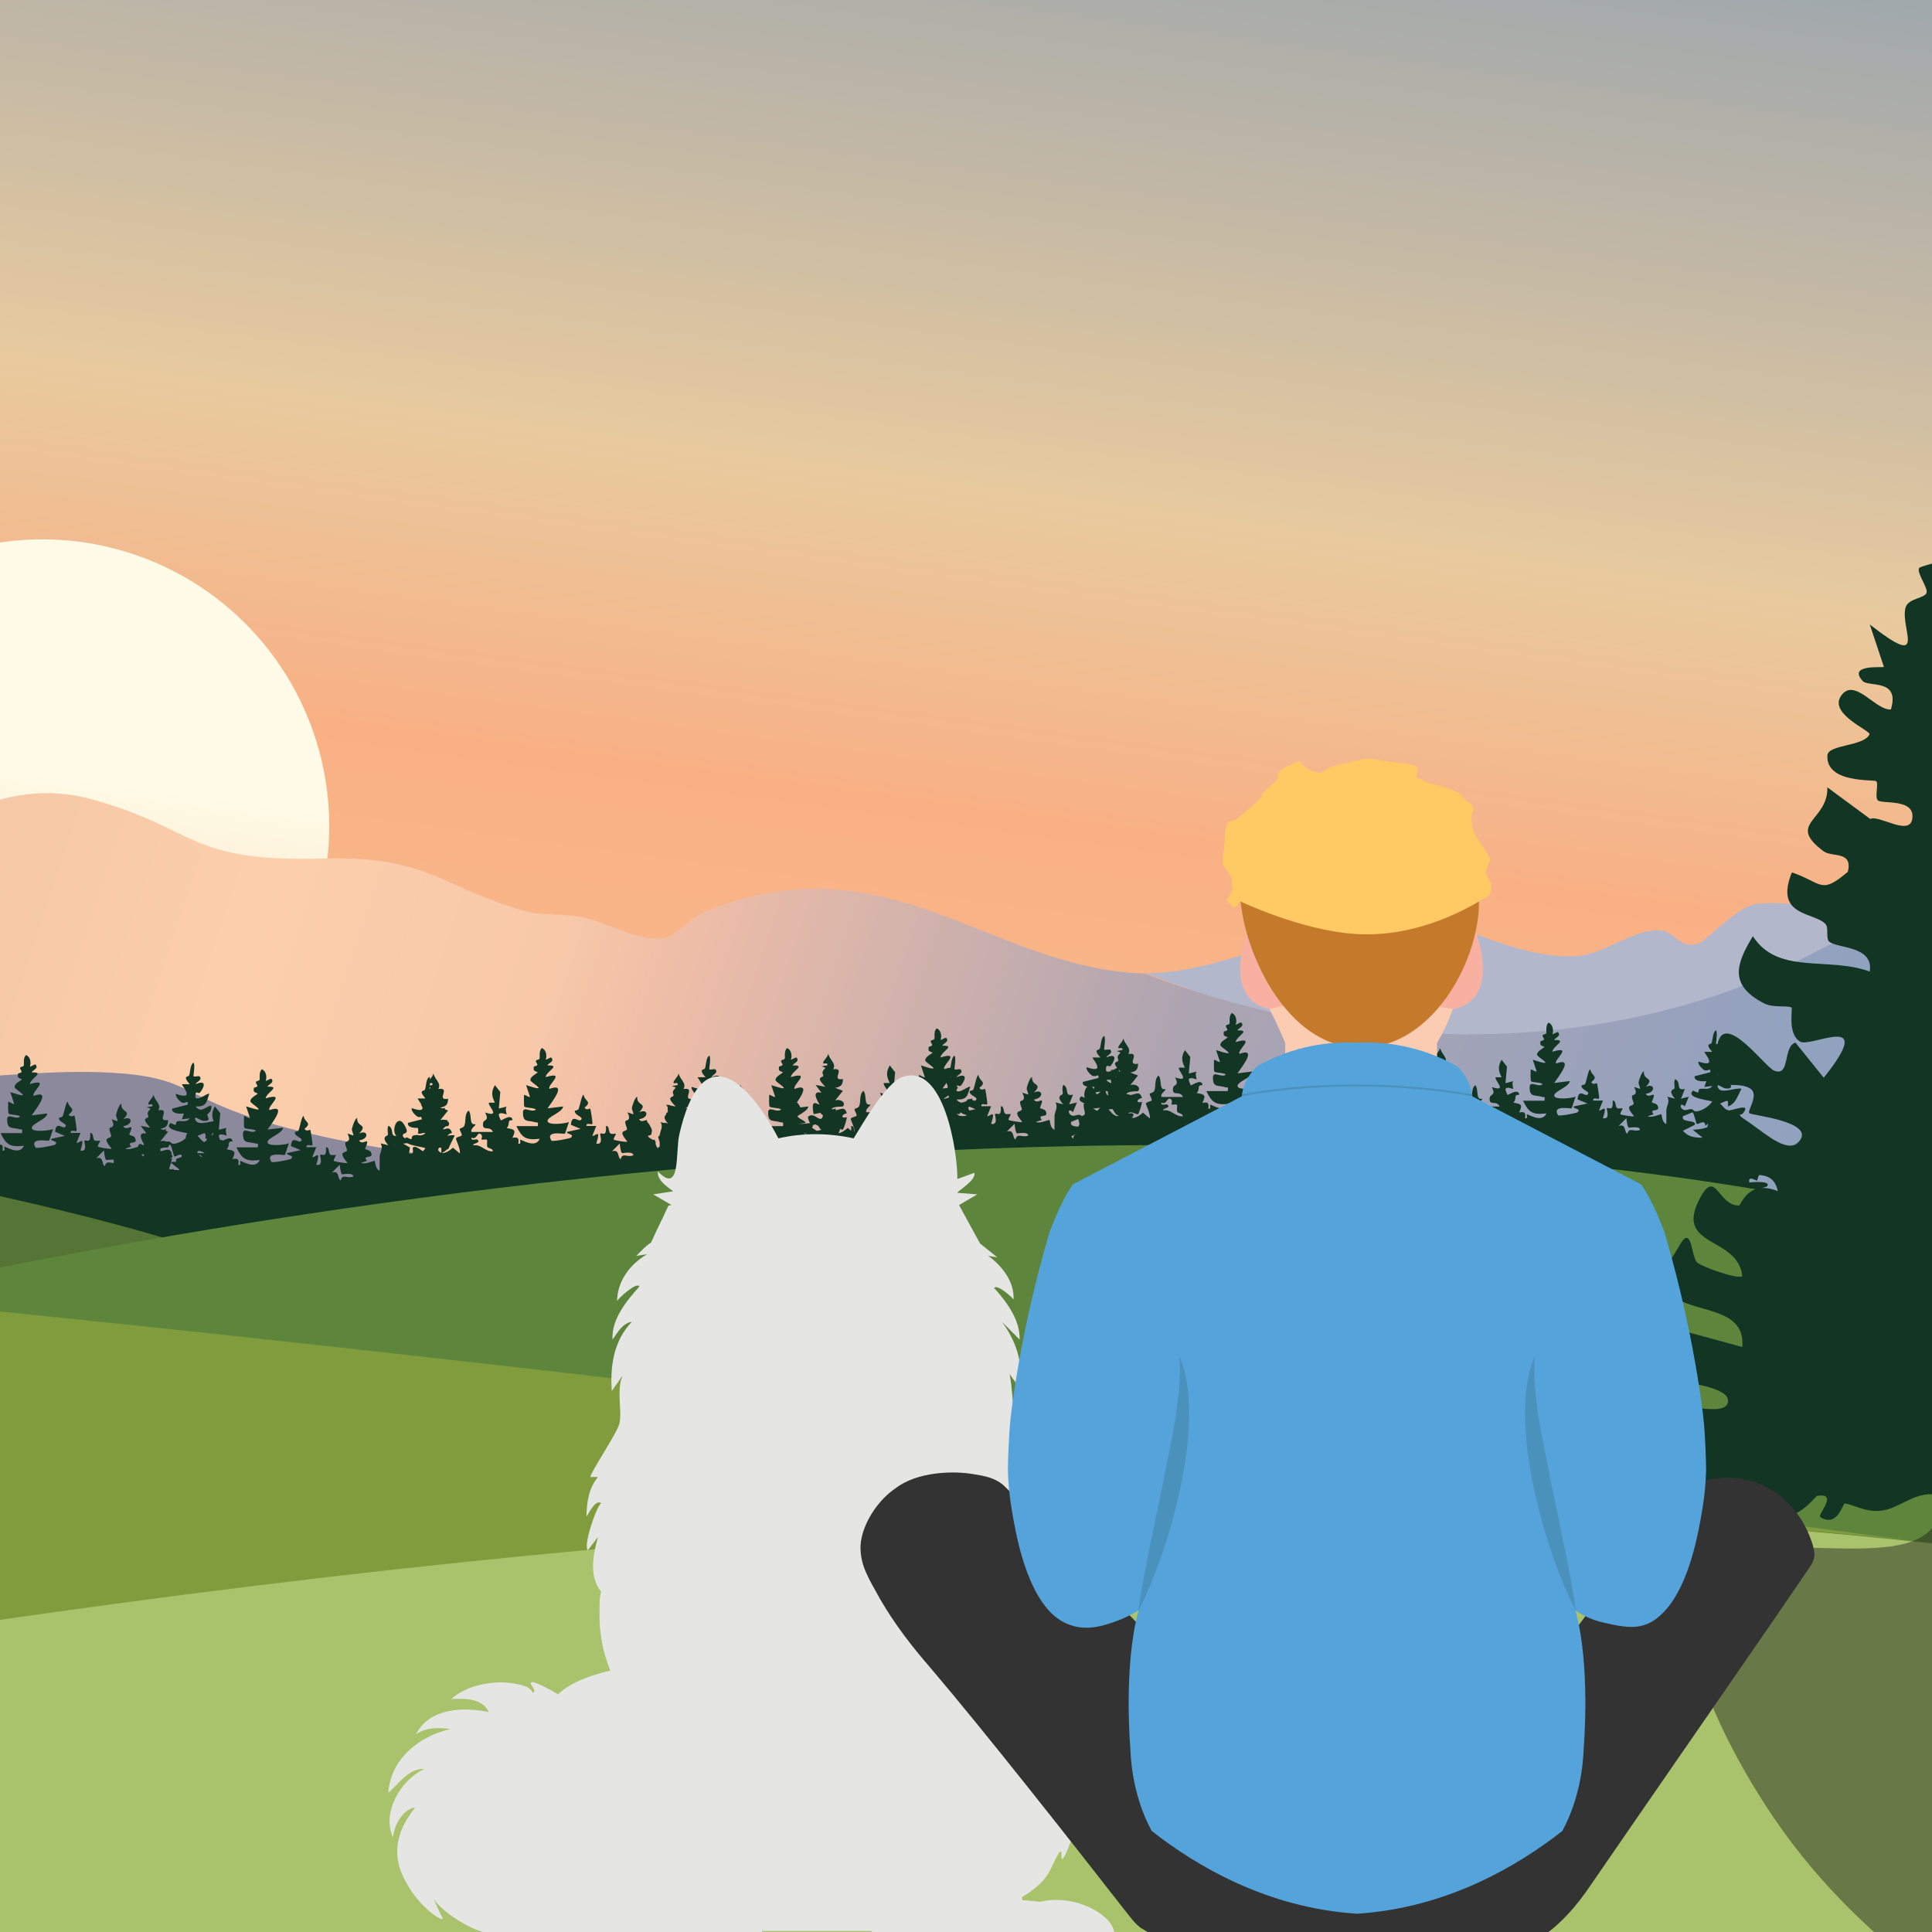
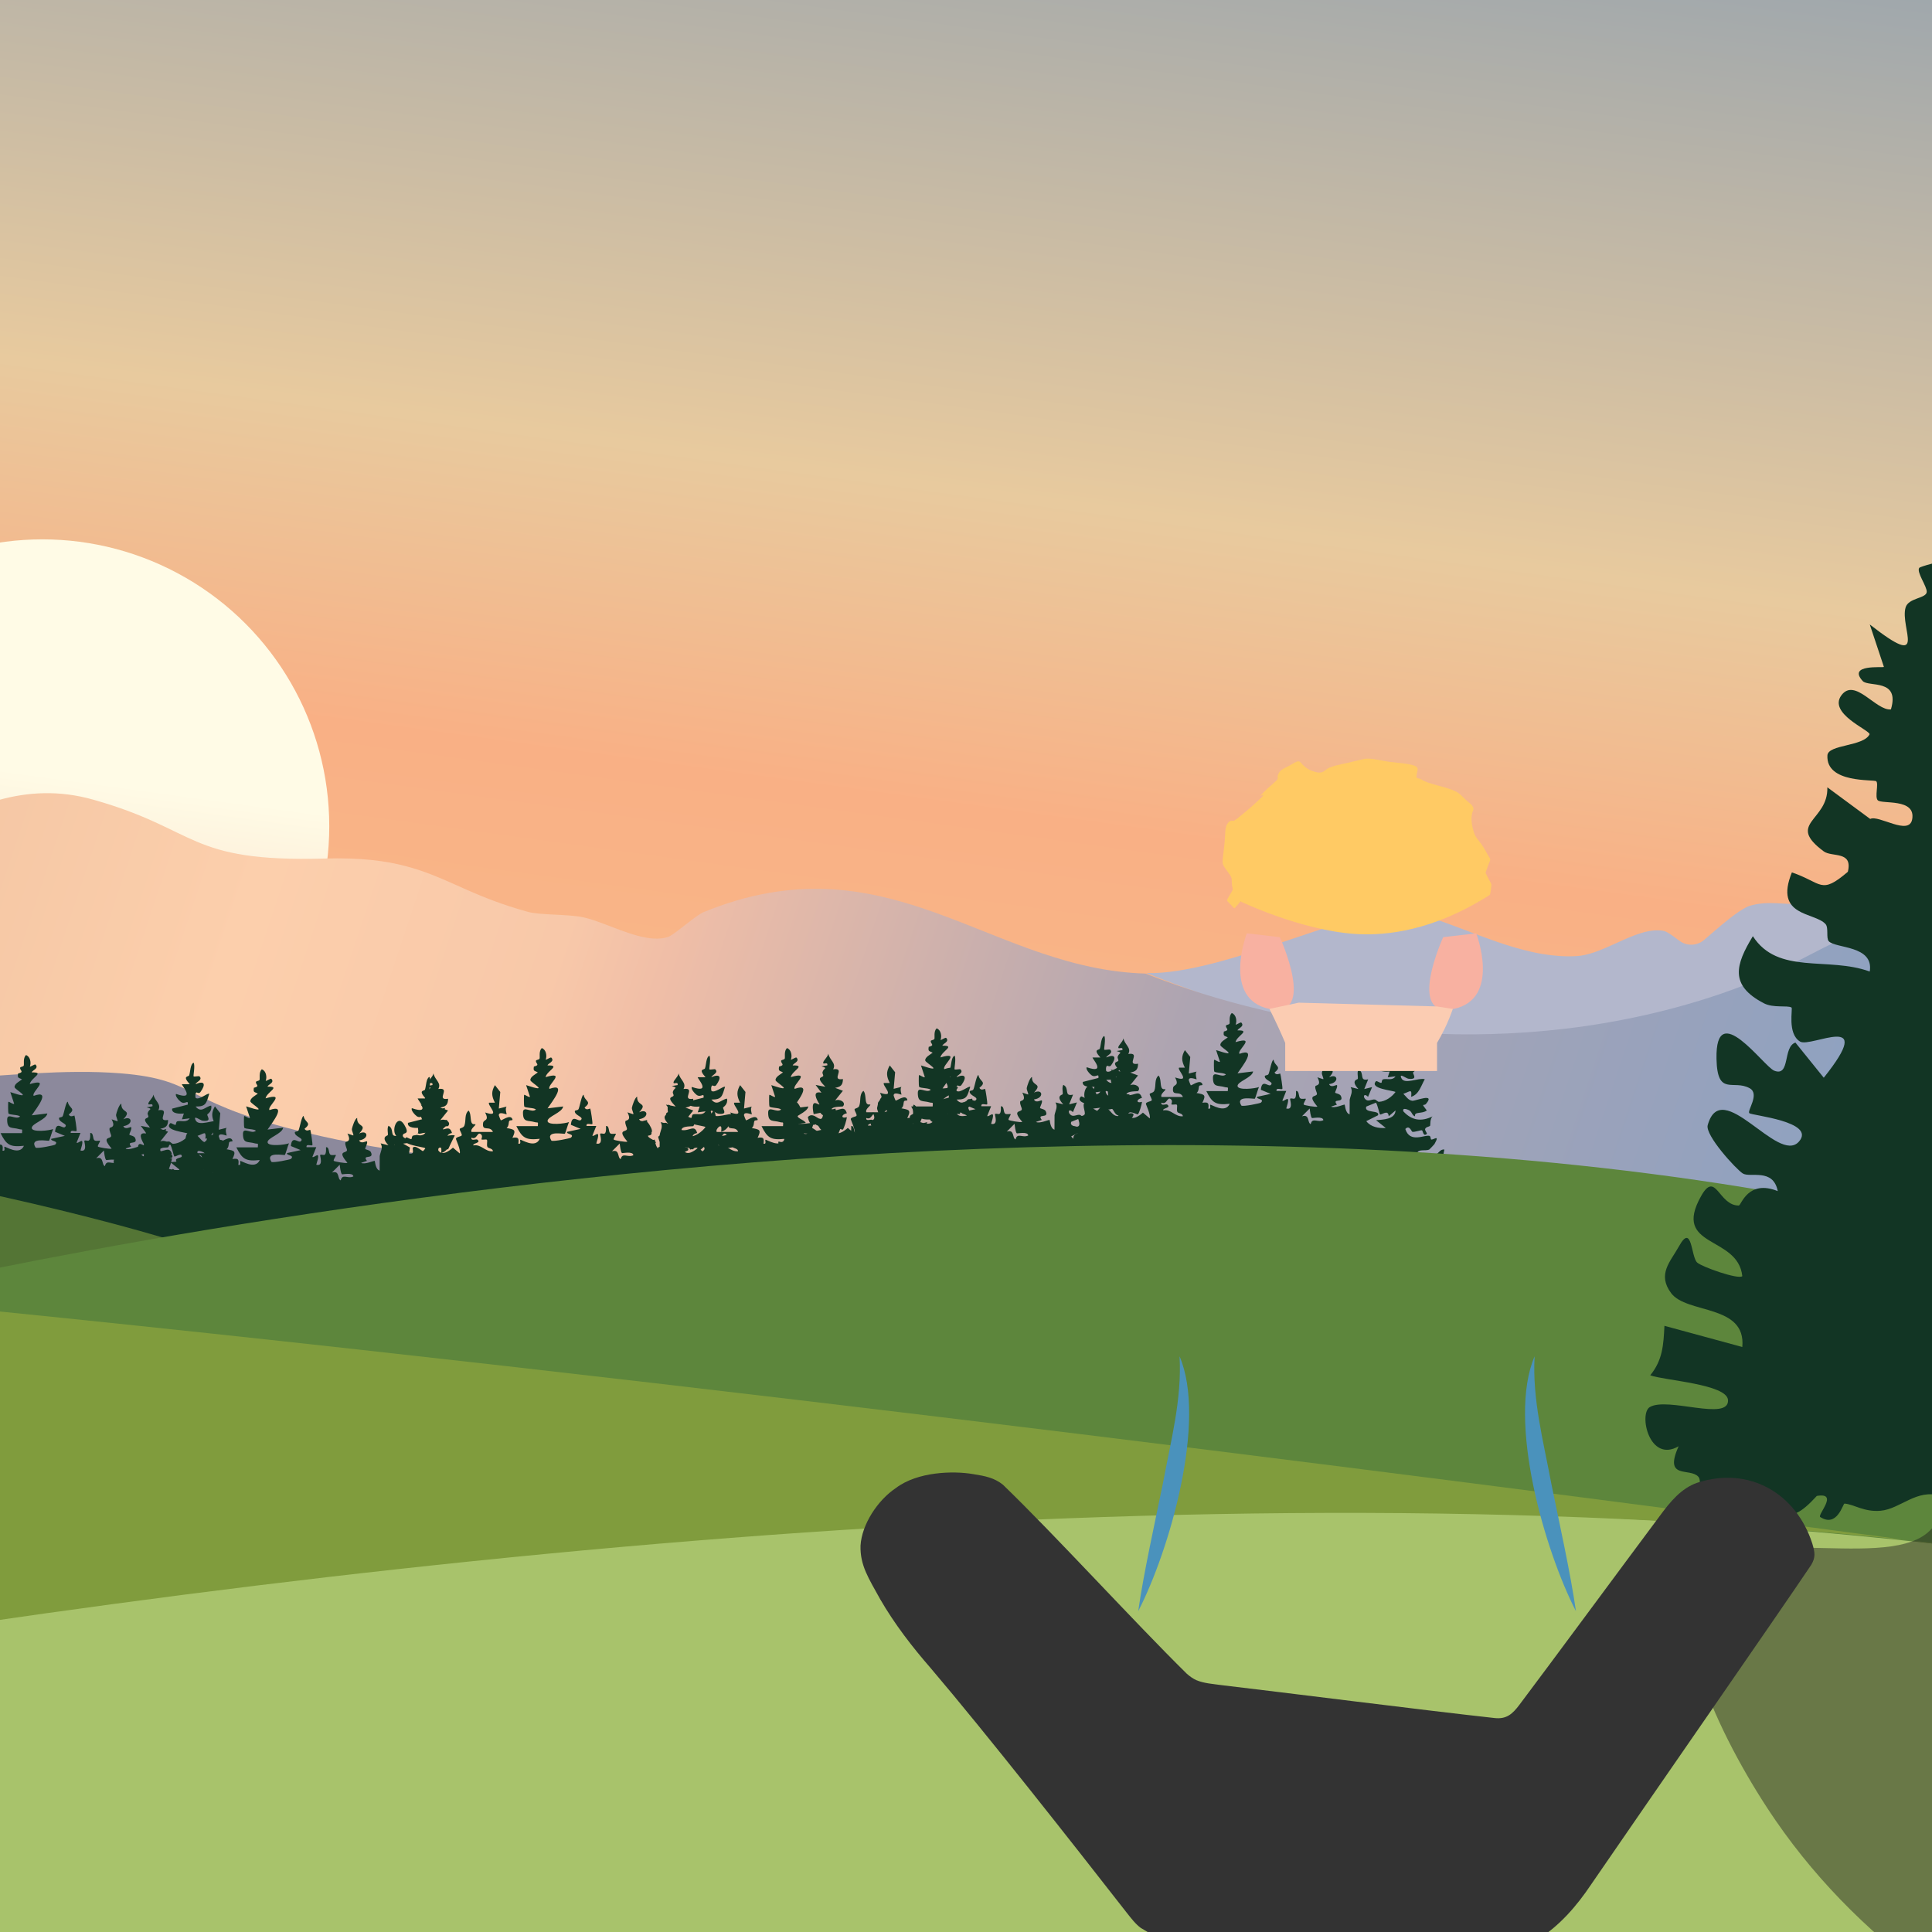
<svg xmlns="http://www.w3.org/2000/svg" xmlns:xlink="http://www.w3.org/1999/xlink" id="Layer_2" version="1.1" viewBox="0 0 540 540">
  <defs>
    <style>
      .st0 {
        fill: url(#linear-gradient2);
      }

      .st1 {
        fill: #123524;
      }

      .st2 {
        fill: #4b461d;
      }

      .st3 {
        fill: #85ac3f;
      }

      .st4 {
        fill: #dad28a;
      }

      .st5 {
        fill: url(#linear-gradient10);
      }

      .st6 {
        fill: #191919;
        opacity: .44;
      }

      .st7 {
        fill: #597334;
      }

      .st8 {
        fill: #8c899c;
      }

      .st9 {
        fill: #54a3da;
      }

      .st10 {
        fill: #768849;
      }

      .st11 {
        fill: url(#linear-gradient1);
      }

      .st12 {
        fill: url(#linear-gradient9);
      }

      .st13 {
        fill: #f8b1a1;
      }

      .st14 {
        fill: #4a92bc;
      }

      .st15 {
        fill: url(#linear-gradient8);
      }

      .st16 {
        fill: url(#linear-gradient11);
      }

      .st17 {
        fill: #ebe381;
      }

      .st18 {
        fill: #c47a2a;
      }

      .st19 {
        fill: #b3bd40;
      }

      .st20 {
        fill: #fbccb2;
      }

      .st21 {
        fill: #53381d;
      }

      .st22 {
        fill: #9ab077;
      }

      .st23 {
        fill: #728b8c;
      }

      .st24 {
        fill: url(#linear-gradient7);
      }

      .st25 {
        fill: #d9dac5;
      }

      .st26 {
        fill: url(#linear-gradient4);
      }

      .st27 {
        fill: #647e5a;
      }

      .st28 {
        fill: #333;
      }

      .st29 {
        fill: #547535;
      }

      .st30 {
        fill: #4e7357;
      }

      .st31 {
        fill: #85983a;
      }

      .st32 {
        fill: #ffca64;
      }

      .st33 {
        fill: #e5e5e4;
      }

      .st34 {
        fill: url(#linear-gradient5);
      }

      .st35 {
        fill: url(#linear-gradient3);
      }

      .st36 {
        fill: #a8c36b;
      }

      .st37 {
        fill: #5d863c;
      }

      .st38 {
        fill: #b5b967;
      }

      .st39 {
        fill: #53642d;
      }

      .st40 {
        fill: #809c3d;
      }

      .st41 {
        fill: #d08e75;
      }

      .st42 {
        fill: url(#linear-gradient6);
      }

      .st43 {
        fill: #7c985d;
      }

      .st44 {
        fill: #3a4d22;
      }

      .st45 {
        fill: #fdece9;
      }

      .st46 {
        fill: #608d3e;
      }

      .st47 {
        fill: #b3b7cc;
      }

      .st48 {
        fill: url(#linear-gradient);
      }

      .st49 {
        fill: #6e7a33;
      }
    </style>
    <linearGradient id="linear-gradient" x1="120.81" y1="-137.06" x2="20.46" y2="594.91" gradientUnits="userSpaceOnUse">
      <stop offset="0" stop-color="#7f98b3" />
      <stop offset=".34" stop-color="#e8ca9e" />
      <stop offset=".46" stop-color="#f9b085" />
      <stop offset=".91" stop-color="#fcd293" />
    </linearGradient>
    <linearGradient id="linear-gradient1" x1="22.73" y1="151.48" x2=".94" y2="310.39" gradientUnits="userSpaceOnUse">
      <stop offset=".41" stop-color="#fffbe6" />
      <stop offset="1" stop-color="#f5c8b0" />
    </linearGradient>
    <linearGradient id="linear-gradient2" x1="93.88" y1="238.07" x2="93.86" y2="238.24" gradientUnits="userSpaceOnUse">
      <stop offset="0" stop-color="#8a9485" />
      <stop offset=".23" stop-color="#cfb38c" />
      <stop offset=".81" stop-color="#fcd075" />
    </linearGradient>
    <linearGradient id="linear-gradient3" x1="438.42" y1="265.31" x2="438.1" y2="267.69" xlink:href="#linear-gradient2" />
    <linearGradient id="linear-gradient4" x1="464.79" y1="260.22" x2="464.79" y2="260.25" xlink:href="#linear-gradient2" />
    <linearGradient id="linear-gradient5" x1="466.99" y1="261.06" x2="466.93" y2="261.47" xlink:href="#linear-gradient2" />
    <linearGradient id="linear-gradient6" x1="497.74" y1="252.48" x2="497.71" y2="252.69" xlink:href="#linear-gradient2" />
    <linearGradient id="linear-gradient7" x1="501.3" y1="252.62" x2="501.27" y2="252.82" xlink:href="#linear-gradient2" />
    <linearGradient id="linear-gradient8" x1="100.62" y1="361.03" x2="105.44" y2="536.39" gradientUnits="userSpaceOnUse">
      <stop offset="0" stop-color="#dad648" />
      <stop offset="1" stop-color="#486e34" />
    </linearGradient>
    <linearGradient id="linear-gradient9" x1="5.34" y1="328.56" x2="-364.02" y2="629.03" gradientUnits="userSpaceOnUse">
      <stop offset=".23" stop-color="#577b38" />
      <stop offset="1" stop-color="#294a22" />
    </linearGradient>
    <linearGradient id="linear-gradient10" x1="-71.66" y1="182.34" x2="606.36" y2="408.26" gradientUnits="userSpaceOnUse">
      <stop offset="0" stop-color="#efc09e" />
      <stop offset=".22" stop-color="#fccfac" />
      <stop offset=".34" stop-color="#f8c8a9" />
      <stop offset=".38" stop-color="#f0bea7" />
      <stop offset=".58" stop-color="#ada4b1" />
      <stop offset="1" stop-color="#7ca0ca" />
    </linearGradient>
    <linearGradient id="linear-gradient11" x1="-33.25" y1="346.21" x2="-155.4" y2="545.98" gradientUnits="userSpaceOnUse">
      <stop offset=".12" stop-color="#a8c138" />
      <stop offset="1" stop-color="#71a141" />
    </linearGradient>
  </defs>
  <path class="st48" d="M596.89-71.78v601.43H-455.62v-231.56c3.23-.4,6.51-.85,9.86-1.33.6-.09,1.21-.17,1.81-.26h.08c4.46-.67,9.01-1.39,13.66-2.2,5.91-1.02,11.97-2.18,18.17-3.47,3.48-.72,7-1.49,10.56-2.31h.01c19.67-4.52,37.57-9.8,53.56-15.27.38-.13.75-.25,1.12-.38,4.34-3.38,17.2-6.55,22.73-8.69,1.3-.5,2.67-1.87,3.92-2.35-25.56-14.96-35.47-15.12-39.67-12.12-.61.44-1.93,1.54-3.89,2.74-2.25,1.39-5.34,2.9-9.2,3.74-1.19.41-3.03.87-5.19.63-5-.57-6.17-4.3-11.32-7.77-7.31-4.92-10.55-1.17-18.76-6.75-3.41-2.32-4-3.74-7.06-4.57-3.77-1.01-5.93.33-11.52.85-5.04.47-8.03-.16-11.31-.43-5.4-.44-11.72.18-17.54,1.31V-71.78H596.89Z" />
  <circle class="st11" cx="11.84" cy="230.94" r="80.19" />
  <path class="st0" d="M94,238.08c-.07.07-.16.11-.26.14.1-.03.19-.08.26-.14Z" />
  <path class="st35" d="M445.47,266.27c-1.64.56-3.25.94-4.82,1.04-3.2.19-6.41-.07-9.6-.61,3.2.53,6.4.79,9.6.6,1.57-.09,3.18-.48,4.82-1.03Z" />
  <path class="st26" d="M465.05,260.28s-.08-.02-.11-.03c-.14-.03-.27-.05-.41-.07.14.02.27.04.41.07.04,0,.08.02.12.03Z" />
  <path class="st34" d="M467.35,261.53c-.27-.19-.53-.37-.79-.53.25.16.52.34.79.53Z" />
  <path class="st42" d="M498.97,252.65c-.83-.04-1.65-.09-2.49-.13.83.03,1.66.09,2.49.13Z" />
  <path class="st24" d="M502.04,252.72c-.5.02-1,.01-1.51,0,.5.01,1,.02,1.51,0Z" />
  <path class="st15" d="M-33.53,362.06c-.47,1.69,4.09,2.2,5.09,2.35,5.46.79,11.29.87,16.84,1.57,12.58,1.57,25.06,3.73,37.59,5.48,8.47,1.18,17.15,1.66,25.45,3.92.83-5.6-12.7-.15-9.79-6.26,22.59,1.66,45.85,1.05,68.52,2.35,56.81,3.26,113.56,9.29,170.33,12.53,3.12.29,6.28.49,9.4.78.26.02.52-.02.78,0l76.35,9.4c13.31,2.33,32.63.86,46.99,3.92.39.08,3.09,2.81,6.66,2.74,1.16,2.21-4.6,5.01-4.7,5.48-.67,3.27,3.99,2.48,5.48,1.96,7.56,4.8,20.05,3.98,29.37,5.48l2.74,3.92c.4,5.68-4.7,9.78,5.48,8.61.18.71-1.3,1.02-.39,1.57,8.07-1.35,16.52-.86,24.67-.78l1.96,3.13c10.65-1.89,28.71,2.52,38.37,0,1.44-.38,2.92.14,2.74-2.35.8.01,1.59-.01,2.35,0,2.34.04,4.71-.04,7.05,0s6.5-.83,9.79-.78c9.6.14,23.59,5.27,31.72-.78-.04.7-1.4,2.05-.78,3.52,1.21,2.05,13.59,1.01,16.45,1.17.2.01,2.63,2.21,3.92.78v97.89H-389.06c-.3-1.15,5.37-3.01,5.87-3.13,47.99-11.45,96.59-21.19,145.27-31.32,2.91-.61,11.48.22,11.75-3.92,11.78-2.24,23.42-5.63,35.24-7.83l.78,3.52,132.35-23.1,3.13-.39c-1.4-1.44-2.98.42-3.13.39-.87-.18-2.07-1.46-2.35-2.35,82.13-12.48,167.67-23.41,250.6-28.98,15.38-1.03,31.17-.79,46.6-1.57.72-1.48,2.05-2.66,0-3.92-1.12-.68-22.26-4.04-25.84-4.7-3.63-.66-5.95-.91-9.4-1.57-31.21-5.94-60.11-7.62-91.63-11.75-.98-.13-1.47-1.98-4.31-2.35.63-2.99-6.32-3.58-8.22-3.92-47.77-8.32-107.33-16.37-155.06-19.58-2.46-.17-8.25-.95-9.79,1.57-64.07-8.35-144.02-12.5-205.57-25.84-.75-.16-5.33-.8-3.92-2.35,3.91-.91,12.96,2.82,11.36-3.92,3.05.27,5.16,4,3.52-.78,6.91-.52,20.95,3.98,25.06-.78l-11.36-1.57c31.64.65,63.54,1.46,95.15,3.13,37.22,1.97,83.76,10.18,119.43,9.4Z" />
  <path class="st12" d="M190.45,432.54c-82.92,5.57-168.47,16.5-250.6,28.98-45.15,6.86-86.61,13.71-130.78,21.93-11.82,2.2-23.46,5.59-35.24,7.83-3.91.74-8.04,1.71-11.75,2.35-.6-1.16-3.88-1.53-3.92.39,1.29-.36,2.69-.18,3.92-.39.13.25-.07,1.08,0,1.57-48.68,10.14-97.28,19.88-145.27,31.32-.5.12-6.17,1.99-5.87,3.13h-66.57v-80.66c8.52-4.68,5.7-10,13.7-1.57,7.01-4.65,19-2.82,25.84-4.7,3.96-1.08,3.65-3.85,3.92-3.92.6-.16,1.34,2.31,1.57,2.35,5.32.87,4.79-2.07,5.48-2.35,1.1-.44,4.21.62,5.09-.39.41-.48-4.12-8.28,2.35-8.22-.21,5.21-2.35,4.78-2.35,5.09,0,.86,4.11.53,3.92,1.57s-3.06,1.41-3.13,1.57c-.61,1.29,1.84,2.23-1.57,4.7,7.37.09,4.53,2.52,5.87,3.52,1.24.92,4.19-2.13,7.05-1.57.35.07.6,2.13,1.57,2.35,8.36,1.91,4.14-3.66,7.05-4.7,1.61-.58,9.5,1.55,9.79-.39-3.1-4.5,2.57-8.89-7.05-7.05-.74-1.33,4.11-1.45,3.13-5.09,4.57-1.23,3.02-4.41,4.31-7.83l3.13,5.48,2.35-4.7,2.35,13.31c3.16-4.59.39-10.73,4.7-14.1,2.51,2.69,3.22,4.42,2.74,8.22l3.52-5.09c1.27,3.89,2.63,4.28,4.7,8.61l1.57-7.83c11.3,6.93,4.68.1,7.44-3.52,2.62-3.44,4.24,7.94,6.66,9.79,3.39-1.38,1.53-5.23,1.96-8.22,8.37.5-.06,6.53,5.09,9.79l3.92-10.18,3.13,8.61c4.78-11.01,6.52-14.71,7.83,0l6.26-15.66,2.35,10.18c3.06-1.74,0-9.78,4.31-6.66l1.17-4.31,2.35,9.4,10.18-10.18c.56.37.41,7.65,1.96,9.01,1.77,1.56,3.35-1.23,3.52-1.17.24.07,2.7,3.86,3.13,3.92,3.56.44,7.41-8.53,8.61-11.75.39,1.77,4.09,8.04,6.26,7.05l3.92-9.4c.23,3.93,2.43,1.29,2.74,1.96s-2.49,7.15.39,7.44c3.44.35,1.17-2.77,2.35-4.7,4.47,9.66,4.91,1.9,7.83.78,1.08-.41,3.72,1.63,3.92,1.57,2.28-.74,3.45-5.69,4.7-7.05.09-.1.79,1.93,2.74-.39,1.81-2.15,1.7-5.46,4.31-7.44-2.52,6.58,1.98,28.75,5.48,11.75l7.05,4.7,6.26-14.88c-.67,17.39,11.56,8.37,14.88-2.35v8.61c7.4-1.56,8.12-1.1,12.53-6.26-2.01,8.22,7.04,5.1,8.61,13.31.48-4.72.45-9.55,3.92-13.31.87,1.06.45,7.42,1.57,7.83.23.09,3.32-1.59,4.7-1.57.98.02.76,2.39,2.35,2.35.25,0,2.61-2.52,3.92-3.13.65-.3,2.63.31,3.13,0,1.02-.63,6.12-7.52,7.05-7.05.95,2.57.99,12.37,5.48,10.96,1.95-.61,1.78-6.36,1.96-6.66,2.47-4.02,10.71,3.65,11.36,3.52.7-.14,5.38-11.08,7.05-12.53v14.1c6.89-3.04,2.27-13.84,7.05-8.61,2.62-8.56,1.25-.17,1.17,3.52,5.05.37,6.53-3.26,9.01-9.01l.78,7.05,2.74-5.09c1.11,4.5-2.15,14.59,3.92,12.53.62-6.13,1.52-17.9,5.09-5.09-.2-8.1,3.57.94,5.48,0,.42-.21,3.29-6.92,6.26-7.05v10.18c4.04-2.92,4.76-7.25,6.26-11.75,1.48,1.21.26,7.09.39,7.44.91,2.46,1.65-.54,2.35,0,.28.21-.47,2.11.39,2.74.56.41,3.36-2.01,5.48,3.13,2.7-2.89,1.86-6.65,1.57-10.18,6.93,18.43,10.08-2.51,12.53-2.35-.81,7.25-3.28,7.17,3.92,9.4l.78-4.7c1.38.51,4.75,5.66,5.48,5.48.52-.13,2.14-6.07,3.13-7.05l3.13,9.4,7.05-9.4-.78,8.61c3.35-1.13,3.55-6.1,3.92-6.26,1.28-.58,4.05,5.23,7.05-.78.02,10.1,11.88,16.29,7.05,0l4.7,10.18,8.61-8.61c-1.14,16.5,5.53,7.48,7.05,7.83,2.35.55-.14,6.03,7.83-1.57.77,6.2,4.65-3.98,5.48-3.92-2.33,11.54,3.46,7.61,8.61,10.18,2.63-4.48,6.45-3.3,7.83-8.61.87,14.1,7.98,2.83,10.18,3.13,5.34.74,4.43,9.29,10.18-.78.86.53-.6,6.46.78,7.83.54.54,5.2-1.57,5.48-1.57.25,0,2.63,2.34,4.7,1.57,1.67-.63,4.47-5.03,4.7-7.05,6.95,9.16,6.66,11.12,14.88,1.57l-1.96,5.09c4.38,2.09,5.69-8.3,5.09,2.74,1.62-.98,7.76.38,8.61-.78.51-.69-1.05-2.02-.39-2.74,6.66-7.25,3.47,2.39,5.87,2.74,1.86.27.67-2.62,2.35-3.13.39-.12,6.78,1.18,5.48,2.35l3.13-2.35v5.48c2.7.6,4.78-2.07,7.05-2.35.27-.03,2.03,2.34,2.35,2.35.47,0,5.86-5.78,6.26-7.05l-1.57,7.83c4.85-2.9,7.38,1.51,7.83,1.57.25.03,2.1-2.38,2.35-2.35.37.05,4.5,3.44,5.48,3.13,1.21-.37,2.91-3.8,3.13-3.92.72-.39,2.48,6.01,8.61-1.57-.19,8.35,19.32,9.72,23.49,3.13-.54,4.28,1.41,1.99,2.74,5.48Z" />
  <path class="st47" d="M520.14,279.05c-2.54,1.7-2.49.67-5.48,3.13-5.02-8.24-4.55-2.38-5.87-2.35-2.02.04-4.46-1.64-4.7-1.57-1.74.49-.58,4.12-2.35,4.7-.14.04-1.43-1.62-1.57-1.57-2.54,1.04-3.66,1.96-7.44,3.13-6.95,2.16-22.56,6.04-28.19,9.4-4.04-2.06-9.05,5.64-9.4,2.74l7.05-7.83c-.76-.51-1.99-1.2-3.65-1.62-1.65-.41-3.06-.37-3.97-.28-.96-.61-2.23-1.19-3.26-.74-.89.39-1.01,1.28-1.86,2.23,0,0-1.14,1.28-4.06,1.92-43.12,9.42-100.77-9.57-100.77-9.57-5.8-1.91-14.17-4.81-24.18-8.79,2.68.07,5.62-.17,8.73-.65.92-.14,1.85-.3,2.79-.48,1.7-.32,3.44-.7,5.21-1.13.59-.14,1.19-.29,1.78-.44.4-.1.8-.2,1.2-.31,2.8-.74,5.67-1.58,8.54-2.47,1.23-.38,2.47-.77,3.7-1.17.41-.13.82-.26,1.23-.4.82-.27,1.64-.53,2.46-.81.82-.27,1.63-.53,2.44-.81.71-.23,1.42-.47,2.12-.71,2.51-.85,4.99-1.68,7.39-2.47.26-.09.51-.17.77-.26,5.2-1.71,10.03-3.21,14.15-4.16.51-.12,1.01-.23,1.5-.33,2.69-.56,5.02-.83,6.89-.73.26.02.52.04.76.07.76.09,1.53.22,2.31.37.26.05.53.1.79.16.63.14,1.27.29,1.92.46.43.11.87.23,1.31.36.66.19,1.32.39,1.99.61,3.2,1.03,6.55,2.31,10.01,3.62.66.25,1.33.5,1.99.75,1.96.74,3.96,1.48,5.98,2.18.75.26,1.51.51,2.27.76,0,0,.01,0,.01,0,.76.25,1.52.49,2.29.71,0,0,.01,0,.01,0,.64.19,1.28.37,1.93.55.28.08.56.15.85.22.56.15,1.13.28,1.69.42.23.05.46.1.69.16.22.05.43.09.65.14.4.09.81.16,1.22.25.35.07.71.13,1.06.19,3.2.53,6.4.79,9.6.6,1.57-.09,3.18-.48,4.82-1.03.23-.08.47-.16.7-.25.27-.1.53-.2.81-.3,3.83-1.48,7.76-3.63,11.46-4.79.85-.27,1.68-.49,2.5-.63.57-.1,1.12-.17,1.68-.2.09,0,.18-.01.27,0,.4-.02.8,0,1.19.03.15.02.29.03.43.05h.01c.14.02.27.04.41.07.04,0,.08.02.12.03.02,0,.05,0,.07.02.09.02.19.05.29.09.05.02.11.04.17.07,0,0,0,0,0,0,.08.03.15.07.23.11.08.04.16.08.24.13.1.05.2.11.31.18.06.03.13.07.19.11h0c.25.16.52.34.79.53h0c.18.13.36.26.55.39.09.07.19.14.28.21.19.14.37.28.56.42.11.08.22.16.34.25.27.2.53.4.8.59.57.4,1.14.77,1.67,1.05.08.04.15.08.23.11.13.07.26.12.39.17.07.03.13.05.2.07.08.03.16.05.24.07.11.03.23.06.34.08.05.01.11.02.17.02.05,0,.11.01.16,0,.04,0,.09,0,.13,0h.04s.06,0,.09,0c.04,0,.1-.03.17-.07.03-.01.05-.03.08-.05.08-.05.17-.11.28-.19.04-.03.08-.05.11-.08,0,0,0,0,0,0,.14-.1.28-.21.45-.35,0,0,0,0,0,0,.11-.09.23-.18.35-.28t0,0c.19-.15.39-.32.59-.5.07-.06.15-.12.22-.19.29-.25.61-.52.94-.82.25-.22.51-.44.78-.68.18-.15.36-.31.55-.48.65-.56,1.35-1.16,2.06-1.77.2-.17.41-.34.62-.52.2-.17.41-.34.62-.52.73-.61,1.46-1.2,2.19-1.76.41-.32.82-.63,1.22-.93.1-.07.2-.14.3-.22.37-.27.74-.52,1.1-.76.11-.08.23-.15.35-.23.19-.11.37-.23.55-.34.17-.1.35-.21.52-.3.26-.14.5-.27.74-.38.16-.07.31-.14.45-.19.15-.05.28-.1.42-.14,2.57-.74,4.95-.77,7.28-.68.83.03,1.66.09,2.49.13h0c.22.01.43.02.65.03.31.01.61.02.91.03.5.01,1,.02,1.51,0,.22,0,.44-.01.65-.02.43-.02.86-.05,1.29-.1.26-.03.53-.06.79-.1.16-.03.32-.05.49-.08,11.32,1.91,18.81-.16,23.59-2.44,7.47-3.56,11.46-9.15,23.62-13.8,3.9-1.49,5.85-2.24,8.25-2.28,9.47-.15,13.14,8.42,21.91,11.1,4.89,1.49,12.33,1.74,23.25-4.19,1.57,12.62-1.69,20.86-3.75,24.89-12.59,24.57-51.95,31.78-73.42,19.42-.43-.25-.8-.47-1.07-.64-2.06.2-6.7.33-10.88-2.56-2.88-1.99-6.77-6.26-5.62-9.15.06-.16.68-2.14,1.57-1.57.45.29,7.13,7.39,7.44,7.83Z" />
  <path class="st5" d="M436.84,335.13c1.65-1.1,4.42-2.57,7.83-2.63.9-.02,1.12.08,1.28.21,2.36,2.04-6.15,16.35-7.47,15.79-1.41-.59,5.66-17.76,3.84-18.57-1.64-.73-9.75,12.23-8.54,13.23.94.77,7.6-5.48,7.43-5.7-.06-.08-1.1.57-3.8,2.5-1.56,1.31-2.66,1.47-3.41,1.28-1.71-.42-2.53-2.82-3.2-2.56-.36.14-.42.92-.43,1.07-.06.74.3,1.22.21,1.28-.24.16-2.47-4.1-4.48-3.84-.99.13-1.1,1.24-2.56,1.71-1.19.38-2.08-.05-2.99-.21-4.14-.76-6.99,4.31-9.39,3.2-1.2-.56-.75-1.95-2.13-3.41-1.73-1.83-4.63-1.96-7.04-1.71-2.26-2.73-4.52-5.46-6.78-8.18.43,3.91,1.34,7.7,3.36,8.18,2.09.5,4.79-2.65,4.7-2.77-.06-.07-1.23.68-5.55,3.84.32-.07.84-.16,1.49-.21,5.54-.41,9.55,3.52,9.82,3.2.55-.64-16.22-17.18-17.71-15.79-.61.57,1.4,4.1,7.9,12.59-7.96-7.42-9.19-9.64-8.75-10.24,1.53-2.1,24.95,12.89,25.4,12.17.21-.35-4.99-3.92-9.39-6.62-2-1.23-11.43-7-12.38-5.76-.6.78,2.43,4.02,2.13,4.27-.17.15-1.24-.97-2.35-1.92-1.32-1.14-5.22-4.42-10.46-4.91-1.8-.17-3.95-.37-4.27.43-.77,1.89,8.53,9.99,17.5,8.96,2.83-.32,3.3-1.29,6.19-1.28,6.83.01,11.97,5.4,11.74,5.76-.41.64-18.96-11.31-20.7-8.96-.89,1.19,3.53,4.76,2.35,7.26-.38.8-1.81,2.49-10.46,1.71-6.46-.58-23.74-2.14-25.18-10.03-.24-1.31-.32-4.29,3.84-8.75.29,2.7,1.16,6.49,4.06,9.18,6.11,5.67,17.29,2.74,17.29,2.56,0-.21-15.93,1.75-17.29-2.56-.55-1.74,1.31-4.41,1.92-4.27.63.15,1.34,3.66-.64,5.12-1.31.96-3.43.78-4.91-.64-3.26-1.11-9.12-2.64-16.43-1.92-6.2.61-10.97,2.58-13.87,4.06,19.86,5.34,24.27,4.35,24.97,2.77,1.67-3.73-14.39-17.49-23.05-13.83-4.37,1.85-3.95,6.91-9.82,9.35-2.7,1.12-6.13.81-12.88.14-8.73-.87-9.33-1.98-13.66-1.71-7.85.49-14.25,4.68-13.94,5.69.47,1.53,16.77-3.41,17.93-.57.55,1.36-2.55,3.98-6.26,6.55-.83-1.7-2.29-3.99-4.84-5.41-3-1.66-5.89-1.21-7.97-1.14-11.49.37-17.58-10.57-22.31-7.94-3.69,2.05-1.7,9.65-4.43,10.5-2.42.76-6.22-4.47-9.11-9.11-6.63,1.39-12.18,3.18-12.24,5.41-.03,1.16,1.45,1.95,1.14,2.56-.57,1.14-5.8-1.25-11.38-1.42-3.37-.1-7.28.6-11.67,2.85-6.76-2.73-17.35-6.09-30.34-6.12-26.63-.06-46.29,13.91-51.22,17.07-20.41,13.08-67.07,19.42-182.41-10.39-34.91-7.94-62.5-14.49-62.32-15.37.08-.39,5.72.64,5.98-.28.36-1.31-10.99-3.34-19.64-9.11-20.02-13.37-18.41-42.13-29.49-42.79-4.95-.3-8.17,4.96-15.53,3.75-2.24-.37-4.6-1.47-7.17-3.75,14.87-8.42,27.02-13.01,32.73-13.57,3.05-.3,5.65-.54,8.32.85,2.29,1.19,3.08,2.78,5.55,3.32,2.34.51,4.32-.45,5.48-.79,8.88-2.61,19.05-11.57,28.97-12.53,9.94-.96,16.62,4.01,25.06,4.7,34.29,2.81,58.74-38.25,97.1-27.41,29.63,8.37,26.07,17.51,64.61,16.44,10.05-.28,17.06.62,22.92,2.19.35.09.7.19,1.05.29.17.05.35.1.52.15.57.17,1.13.34,1.68.52.19.07.38.13.57.19.44.15.88.31,1.32.46s.87.32,1.3.48c.22.08.43.17.64.25.16.05.31.11.46.18.91.36,1.81.74,2.71,1.12.3.13.6.26.9.39h0c.3.13.6.26.91.4.45.2.91.4,1.37.61.77.34,1.54.68,2.33,1.03.55.24,1.11.49,1.68.74.19.08.38.16.57.25.39.16.77.33,1.17.5.39.16.79.33,1.19.5.2.08.4.17.61.25.53.21,1.06.43,1.6.64.55.21,1.1.43,1.67.64,1.42.53,2.92,1.06,4.51,1.58.8.26,1.62.52,2.47.77.85.25,1.72.51,2.62.76,3.58.99,11.28.6,15.66,1.57.92.2,1.89.49,2.9.82.4.14.82.28,1.23.43.57.2,1.15.41,1.73.64,5.96,2.24,12.7,5.17,17.63,3.6.12-.04.25-.09.4-.17,1.07-.53,2.87-1.95,4.69-3.38.28-.22.56-.44.85-.65.14-.11.28-.22.41-.32.13-.09.25-.19.37-.28.24-.19.48-.37.72-.54.11-.09.23-.17.35-.26.23-.16.46-.32.68-.47.16-.11.32-.21.47-.31.08-.05.15-.09.23-.14.22-.13.43-.25.63-.35h0c.13-.07.26-.12.38-.17,1.75-.71,3.47-1.35,5.17-1.94h0c.57-.19,1.13-.38,1.69-.56h0c.75-.24,1.49-.47,2.23-.69.42-.13.84-.25,1.26-.36,0,0,0,0,.01,0,.33-.09.67-.19,1-.27.67-.17,1.33-.34,1.99-.5.33-.08.65-.15.98-.23,0,0,0,0,.01,0,.65-.15,1.3-.28,1.94-.41,0,0,.01,0,.01,0,.64-.13,1.29-.25,1.92-.36h.01c11.28-1.96,21.45-1.19,31.06.98,1.94.44,3.85.93,5.75,1.47.94.27,1.88.55,2.81.83,0,0,0,0,.01,0,.93.29,1.87.59,2.79.89,5.12,1.7,10.14,3.65,15.16,5.65.94.37,1.88.75,2.82,1.12.94.37,1.88.75,2.83,1.12.47.19.94.37,1.41.56,1.41.56,2.83,1.11,4.25,1.64.35.14.71.27,1.07.4.71.27,1.43.53,2.14.79.71.26,1.43.52,2.15.77.72.25,1.44.5,2.16.74,1.09.37,2.18.72,3.27,1.06,2.47.76,4.96,1.47,7.5,2.07.85.2,1.7.4,2.55.58,1.14.25,2.29.46,3.44.67,1.45.25,2.91.47,4.39.65,2.46.3,4.97.5,7.53.57,4.74,1.87,11.89,4.5,20.75,7.05,14.82,4.25,69.08,19.14,130.52,1.6,38.9-11.1,41.22-23.93,65.38-21.41,16.7,1.74,30.44,9.42,54.35,5.69,14.75-2.3,16.81-6.35,23.69-5.62,31.09,3.31,65.83,94.51,40.34,124.43-39.95,46.88-206.92-42.46-218.34-48.66Z" />
  <path class="st3" d="M446.53,405.91c7.05,2.21,6.52,4.23,7.05,11.75l-2.74-3.92c-9.32-1.51-21.8-.68-29.37-5.48,2.49-.87,9.32-5.53,11.36-5.48,2.81.07,3.91,3.15,7.05,3.92.38.09,4.86-.7,6.66-.78Z" />
  <path class="st31" d="M526.41,427.84c.18,2.49-1.3,1.97-2.74,2.35-9.66,2.52-27.72-1.89-38.37,0l-1.96-3.13c14.41.13,28.67.56,43.07.78Z" />
  <path class="st25" d="M478.24,473.26c1.14-.43,6.14-.44,5.87,1.96-2.58,2.51-2.53,1.41-5.87,1.17-1.51-.87-1.49-2.57,0-3.13Z" />
  <polygon class="st25" points="100 501.45 105.09 502.63 102.35 505.37 99.21 505.37 98.04 502.63 100 501.45" />
  <path class="st25" d="M448.49,490.49c5.99-.59,2.74,4.36,0,3.92-1.04-.17-4.45-3.48,0-3.92Z" />
  <path class="st38" d="M410.9,420.79c1.39-.12,1.9.07,2.74,1.17l-4.31.39c-.82-.39,1.46-1.56,1.57-1.57Z" />
  <path class="st4" d="M464.15,467.78c.57-.42,2.52.06,1.96,1.17-.62,1.22-3.64.05-1.96-1.17Z" />
  <path class="st45" d="M469.63,470.91c2.02-1.07,2.26,1.4.78,1.57-.09,0-1.58-1.14-.78-1.57Z" />
  <path class="st8" d="M113.36,340.08c-29.17,3.08-64.82,6.39-107.94,9.43-11.01.78-64.06,4.14-77.97-13.09,0,0-9.64-11.94-12.52-10.24-.87.51-1,2.33-1.42,2.28-.63-.08.25-4.04-1.71-5.69-1.11-.93-3.08-1.1-4.46-.36-3.56,1.92-2.26,9.52-3.79,9.75-.46.07-1.17-.54-2.28-3.13-.19-.09-2.56-1.21-4.55,0-1.96,1.19-2.77,4.17-1.42,6.83-.57-2.66-1.14-5.31-1.71-7.97-.59-4.42-1.84-5.65-2.85-5.98-2.43-.8-5.24,3.07-7.83,1.99-1.04-.43-1.58-1.47-1.85-2.13-.66,2.83-3.33,4.1-4.98,3.41-1.22-.51-2.04-2.15-1.87-3.98.08-3.03.03-4.55-.14-4.56-.2-.02-.57,2.07-1.12,6.27-1.23-.05-2.47-.09-3.7-.14-.07.21-.19.48-.43.71-.63.61-1.75.65-2.42.28-1.5-.81-.88-3.68-1.71-3.84,0,0-.34-.07-2.13,2.28h0s-1.82.11-2.28.14c-2.97.24-3.98,2.08-5.83,1.85-.83-.1-1.94-.63-3.13-2.56-.88.25-2.23.5-3.84.28-3.41-.46-5.51-2.71-6.12-3.41.34.37,1.47,1.64,1.14,2.7-.42,1.38-3.21,2.2-6.97,1.42,3.41-7.07,6.4-15.33,8.14-24.75.25-1.33.46-2.65.64-3.94,2.8-7.44,3.98-17.51,1.57-25.06,22.8-5.43,34.61,7.8,54.43,15.66,13.25,5.25,25.19,7.15,38.37,10.96,1.77.51,2.77,1.2,3.36,1.46,24.29,10.68,60.75.61,91.56,3.04,23.27,1.84,16.02,8.65,56.49,17.64,38.06,8.46,64.32,6.84,64.6,10.81.15,2.09-6.92,5.59-41.31,11.63Z" />
  <path class="st43" d="M356.47,322.12c3.2.34,3.68.16,7.05.78-2.6,1.43-10.05,1.31-11.75-1.57,1.65.16,3.05.61,4.7.78Z" />
  <path class="st7" d="M540.5,402.78c6.18-1.69,9.24,3.01,14.88,0,2.53,6.09,2.67,1.43,5.87,3.13,1.42.75,2.9,3.82,3.13,3.92,5.24,2.22,6.76.04,8.22-3.92h.78c1.85.33,4.12-.11,4.31,0,1.03.6-.7,3.6,1.96,3.13-.85,5.64-2.06,11.52-2.35,17.23-8.13,6.06-22.12.92-31.72.78-3.29-.05-7.36.82-9.79.78.61-2.49.47-7.04,0-9.4l42.29-1.17-41.9-.39c-1.41-1.27-.82-3.71-1.17-4.7-2.44-6.74-.72-7.46-.78-10.96,7.49,5.45,4.54,2.04,6.26,1.57Z" />
  <path class="st7" d="M527.97,417.66c-.15,3.17-.45,7.22.78,10.18-.76-.01-1.55.01-2.35,0-14.4-.22-28.66-.65-43.07-.78-8.15-.07-16.59-.57-24.67.78-.91-.55.57-.86.39-1.57-.65-2.6-.34-5.37-.78-7.05l69.7-1.57Z" />
  <path class="st16" d="M-265.33,352.66c1.6,6.74-7.44,3-11.36,3.92-1.42,1.55,3.17,2.19,3.92,2.35,61.54,13.34,141.5,17.49,205.57,25.84,57.42,7.48,118.05,14.72,173.07,21.93,2.83.37,3.33,2.22,4.31,2.35,31.52,4.13,60.42,5.81,91.63,11.75,3.45.66,5.77.9,9.4,1.57,3.58.66,24.72,4.02,25.84,4.7,2.05,1.25.72,2.44,0,3.92-15.42.77-31.21.53-46.6,1.57-1.33-3.5-3.29-1.21-2.74-5.48-4.17,6.58-23.68,5.21-23.49-3.13-6.14,7.57-7.89,1.18-8.61,1.57-.22.12-1.92,3.54-3.13,3.92-.98.3-5.11-3.09-5.48-3.13-.25-.03-2.1,2.38-2.35,2.35-.45-.06-2.98-4.46-7.83-1.57l1.57-7.83c-.41,1.27-5.79,7.06-6.26,7.05-.32,0-2.08-2.38-2.35-2.35-2.27.28-4.35,2.95-7.05,2.35v-5.48l-3.13,2.35c1.3-1.17-5.09-2.47-5.48-2.35-1.68.51-.49,3.4-2.35,3.13-2.41-.35.79-9.99-5.87-2.74-.66.72.9,2.05.39,2.74-.85,1.16-6.99-.19-8.61.78.6-11.04-.71-.65-5.09-2.74l1.96-5.09c-8.22,9.55-7.93,7.6-14.88-1.57-.23,2.01-3.02,6.42-4.7,7.05-2.06.77-4.45-1.56-4.7-1.57-.28,0-4.94,2.1-5.48,1.57-1.38-1.37.08-7.3-.78-7.83-5.75,10.07-4.84,1.52-10.18.78-2.2-.3-9.31,10.97-10.18-3.13-1.38,5.31-5.2,4.14-7.83,8.61-5.15-2.57-10.94,1.36-8.61-10.18-.83-.06-4.71,10.11-5.48,3.92-7.97,7.6-5.48,2.12-7.83,1.57-1.52-.36-8.18,8.67-7.05-7.83l-8.61,8.61-4.7-10.18c4.84,16.29-7.02,10.1-7.05,0-3,6.01-5.77.2-7.05.78-.37.17-.57,5.14-3.92,6.26l.78-8.61-7.05,9.4-3.13-9.4c-1,.98-2.61,6.92-3.13,7.05-.73.18-4.1-4.97-5.48-5.48l-.78,4.7c-7.2-2.23-4.73-2.15-3.92-9.4-2.45-.16-5.6,20.78-12.53,2.35.29,3.53,1.13,7.29-1.57,10.18-2.12-5.14-4.92-2.72-5.48-3.13-.86-.63-.12-2.53-.39-2.74-.7-.54-1.44,2.46-2.35,0-.13-.35,1.08-6.23-.39-7.44-1.5,4.49-2.23,8.82-6.26,11.75v-10.18c-2.97.12-5.84,6.84-6.26,7.05-1.92.94-5.68-8.1-5.48,0-3.57-12.81-4.47-1.04-5.09,5.09-6.06,2.06-2.8-8.03-3.92-12.53l-2.74,5.09-.78-7.05c-2.47,5.75-3.95,9.38-9.01,9.01.07-3.69,1.45-12.09-1.17-3.52-4.78-5.22-.15,5.58-7.05,8.61v-14.1c-1.67,1.45-6.34,12.39-7.05,12.53-.65.13-8.89-7.55-11.36-3.52-.18.3-.01,6.05-1.96,6.66-4.49,1.41-4.53-8.4-5.48-10.96-.93-.47-6.02,6.42-7.05,7.05-.5.31-2.49-.3-3.13,0-1.3.61-3.66,3.13-3.92,3.13-1.59.04-1.37-2.33-2.35-2.35-1.37-.02-4.47,1.65-4.7,1.57-1.11-.41-.7-6.77-1.57-7.83-3.47,3.77-3.44,8.59-3.92,13.31-1.57-8.21-10.62-5.09-8.61-13.31-4.41,5.17-5.13,4.7-12.53,6.26v-8.61c-3.32,10.72-15.55,19.74-14.88,2.35l-6.26,14.88-7.05-4.7c-3.5,17-8.01-5.17-5.48-11.75-2.61,1.98-2.5,5.29-4.31,7.44-1.95,2.32-2.65.29-2.74.39-1.25,1.35-2.42,6.3-4.7,7.05-.2.07-2.83-1.98-3.92-1.57-2.92,1.11-3.37,8.88-7.83-.78-1.17,1.93,1.09,5.04-2.35,4.7-2.89-.29-.07-6.75-.39-7.44s-2.51,1.98-2.74-1.96l-3.92,9.4c-2.18.99-5.87-5.28-6.26-7.05-1.2,3.22-5.05,12.19-8.61,11.75-.43-.05-2.89-3.84-3.13-3.92-.18-.05-1.75,2.73-3.52,1.17-1.54-1.36-1.4-8.63-1.96-9.01l-10.18,10.18-2.35-9.4-1.17,4.31c-4.3-3.13-1.25,4.91-4.31,6.66l-2.35-10.18-6.26,15.66c-1.31-14.71-3.05-11.01-7.83,0l-3.13-8.61-3.92,10.18c-5.15-3.26,3.28-9.29-5.09-9.79-.43,2.99,1.43,6.84-1.96,8.22-2.42-1.84-4.03-13.23-6.66-9.79-2.76,3.62,3.86,10.45-7.44,3.52l-1.57,7.83c-2.06-4.34-3.43-4.72-4.7-8.61l-3.52,5.09c.48-3.8-.23-5.53-2.74-8.22-4.31,3.37-1.54,9.51-4.7,14.1l-2.35-13.31-2.35,4.7-3.13-5.48c-1.29,3.42.26,6.6-4.31,7.83-.1-.36-2.74-2.89-3.13-3.92-.74-1.93-.48-3.5-.78-4.31-.29-.75-3.08-2.63-3.13-3.13-.17-1.58,3.09-2.96,2.35-3.92-.54-.7-3.85.35-5.48-3.92-.13-.34-1.31-5.25-1.57-6.26-.86-3.34,4.94-2.22-3.13-4.7,6.04-3.76,2.71-2.04,3.13-3.52,2.37-8.35,2.96-2.93,5.09-3.13,4.01-.38,8.52-.94,12.53,0,3.31.78-.28,6.18,8.22-1.57,2.08.11,9.49,2.71,10.96,2.35.97.73,3.83.24,4.7.78,4.21,2.61,5.13,13.34,10.18,3.52l-7.83-6.66c.45-.98,1.08-3.02,1.57-3.92,1.47,1.89,8.57.65,9.01.78,1.47.45.97,2.94,1.57,3.13,3.59,1.16,4.82-1.42,5.48-1.57.27-.06,3.73.87,3.92.78.4-.18,6.78-5.68,6.26-6.26-5.36-.14-13.65-2.29-18.4-2.35,2.41-7.18-1.65-2.23-1.96-2.35-.68-.27.12-1.14-1.17-1.57-3.83-3.84-3.29-5.48,1.57-6.26.81-.13,4.83.42,5.87,0,3.6-1.46.91-2.66,1.17-3.13,1.79-3.22,4.16-5.29,5.48-9.01l-17.62-1.17c-.88-2.65,1.48-3.67,1.96-6.26,22.77.93,49.2-1.99,71.26,0Z" />
  <path class="st19" d="M105.87,406.69c-55.02-7.2-115.65-14.44-173.07-21.93,1.54-2.51,7.33-1.73,9.79-1.57,47.73,3.2,107.29,11.26,155.06,19.58,1.91.33,8.85.92,8.22,3.92Z" />
  <path class="st17" d="M58.88,368.32c46.59,1.45,92.95,4.37,139.4,7.83,27.52,2.05,54.78,5.31,82.23,7.83-56.77-3.24-113.52-9.27-170.33-12.53-22.67-1.3-45.93-.69-68.52-2.35-1.34-.1-4.48.77-4.31-1.57,7.22-.5,14.37.56,21.54.78Z" />
  <path class="st46" d="M506.83,402c6.36,2.26,7.04.31,12.14.78.75.07.01,2.11.78,2.35.41.13,2.67-4.37,7.44-2.35.04,4.59,1.02,7.73.78,14.1l-70.09.78-1.17-3.92c-.11-.44.11-1.11,0-1.57-3.48-9.45,5.17-5.77,10.18-6.26l2.35-.78c4.45.23,11.26,3.74,14.49,2.35,2.84-1.23,5.12-8.58,10.96-6.26-1.73,4.9,1.99,6.27,5.09,2.74.28-.32-.27-2.19,0-2.74.73-1.5,2.14-.11,2.35-1.57,1.99,1.16,3.4,1.89,4.7,2.35Z" />
  <path class="st10" d="M535.8,418.44c-.07-.35-3.66-3.72-.78-6.26.36.99-.24,3.43,1.17,4.7l41.9.39-42.29,1.17Z" />
  <path class="st43" d="M527.97,416.88c0,.26.01.52,0,.78l-69.7,1.57c-.03-.13-2.05.11-2.35-1.17-.53-2.27.84-4.1.78-4.31l1.17,3.92,70.09-.78Z" />
  <path class="st21" d="M456.71,412.18c.11.45-.11,1.12,0,1.57.06.21-1.32,2.03-.78,4.31.3,1.28,2.32,1.05,2.35,1.17.44,1.68.14,4.45.78,7.05-10.18,1.17-5.09-2.93-5.48-8.61-.52-7.52,0-9.54-7.05-11.75.38-.02,6.7-1.84,7.44-1.57,1.97,2.31.71,5.12,1.17,7.44.13.67,1.55.31,1.57.39Z" />
  <path class="st39" d="M452.79,363.62c-6.77-1.26-1.15,6.96-5.48,10.18-3.45.03-6.84,3.2-10.57,2.35-1.77-.83-3.23-8.93-2.74-10.96v-.78c7.02-.54.12-10.03,9.4-6.66l-4.7-5.48c.17-1.89,16.61-2.85,17.23,0,.31,3.04-6.92,2.92-7.05,4.7-.2,2.89,4,1.43,4.7,2.35.13.17-.89,3.77-.78,4.31Z" />
  <path class="st39" d="M452.79,363.62c.32,1.57-.02,1.43,1.57,2.35,1.41.82,6.07,2.69,7.83,3.13v5.48c-3.12.21-6.87,2.62-8.22,2.35s-.99-3.18-6.66-3.13c4.34-3.22-1.29-11.44,5.48-10.18Z" />
  <path class="st39" d="M474.72,370.67c.53.25,2-.43,2.35.39.12.28-2.66,4.78-3.52,5.09-.48.17-.27-1.63-.78-1.57-.23.03-2.96,1.57-3.13,1.57-.68-.02-3.24-1.85-7.44-1.57v-5.48c.71.18,1.72-1.62,1.96-1.57.82.19,9.91,2.82,10.57,3.13Z" />
  <path class="st49" d="M484.9,366.76c-.17.63,1.34,1.26.78,1.96-2.65,3.31-7.46.41-10.96,1.17-1.1-7.7,5.33-6.29,10.18-3.13Z" />
  <g>
    <path class="st39" d="M495.08,368.32c.54,1.24,3.22,3.31,3.13,3.52-.26.65-5.09.1-2.35,4.7l-1.57-.39c-1.92-3.74-.69-.15-.78,0-2.01,3.27-3.3,2.69-5.48,5.09,3.32.56,15.69-1.03,14.1,4.31-4.29-1.79-10.72.18-14.49-.78-1.24-.32.7-1.96,0-2.35-1.97-1.08-3.71,1.61-3.92,1.57-.95-.2-4.08-3.12-4.7-3.13-2.04-.03-3.23,5.02-7.05,3.13-.4-.2,1.03-3.91-6.26-2.35-2.78,1.72.76,5.24,2.35,7.05.09.1,1.85-1.88,2.74-.39.75,1.25-1.88,5.78,3.52,4.31,2.35-.64,1.03-3.41,1.17-3.52,2.2-1.67,4.25,0,6.66-4.31l.78,1.57-2.35,3.92c4.12,2.49,2.71,1.62,7.44,0,1.29,1.85,10.97.37,11.36.78.95,1.02-.19,3.18.78,3.92.59.45,2.97-1.62,3.13-1.57.44.15,3.08,7.43,3.52,8.61-1.3-.46-2.71-1.19-4.7-2.35-2.83-1.65-6.26-4.07-2.35,1.57-.27.55.28,2.42,0,2.74-3.1,3.53-6.82,2.15-5.09-2.74-5.84-2.31-8.12,5.04-10.96,6.26-3.23,1.39-10.03-2.12-14.49-2.35-3.06-.16-2.23.77-2.35.78-5.01.5-13.66-3.19-10.18,6.26-.02-.08-1.43.27-1.57-.39-.47-2.32.8-5.13-1.17-7.44-.74-.27-7.06,1.55-7.44,1.57-1.8.08-6.27.88-6.66.78-3.14-.77-4.24-3.85-7.05-3.92-2.04-.05-8.87,4.61-11.36,5.48-1.49.52-6.15,1.31-5.48-1.96.1-.47,5.86-3.27,4.7-5.48-3.56.07-6.27-2.66-6.66-2.74-14.36-3.06-33.68-1.59-46.99-3.92l-76.35-9.4c3.32.31,9.1-.37,12.92,0,37.33,3.6,74.57,9.44,111.99,12.53l.78-7.83c3.7,6.41,3.58-1.83,7.44-2.74l-7.83-3.92c-.29-3.19,15.4-1.69,14.1-5.48-.62-1.82-12.63-.19-8.61-7.05,1.81-3.1,9.42-.14,12.53-5.09-.49,2.04.97,10.13,2.74,10.96,3.73.85,7.12-2.32,10.57-2.35,5.66-.05,5.28,2.86,6.66,3.13s5.11-2.14,8.22-2.35c4.2-.29,6.76,1.54,7.44,1.57.18,0,2.9-1.54,3.13-1.57.51-.06.3,1.74.78,1.57.87-.31,3.65-4.81,3.52-5.09-.35-.82-1.82-.14-2.35-.39v-.78c3.5-.76,8.31,2.13,10.96-1.17.56-.7-.95-1.33-.78-1.96.4-1.5-.5-3.31.39-3.92,4.61,4.4,3.22.04,3.92,0,8.1-.49,4.59,2.51,5.87,5.48Z" />
    <g>
      <g>
        <path class="st44" d="M453.58,382.42c.21,1.1-.32,3.1,0,3.92-5.39-.24,1.52,17.83-6.66,10.18.85,3.07-8.82,5.69-9.4,5.48-1.03-.37-.96-3.99-1.57-4.7-.31-.36-7.43.57-9.01-1.17,1.17-1.19,5.27-10.5,5.87-10.57.26-.03,2.06,2.36,2.35,2.35.41-.02,7.38-2.16,7.83-2.35.31-.13.27-3.23,3.13-3.92.47-.11,5.67.67,7.44.78Z" />
        <path class="st39" d="M502.13,385.55c-1.11,3.7-9.48,1.7-12.14,2.35-2.09.51-1.81,2.3-1.96,2.35-4.73,1.62-3.32,2.49-7.44,0l2.35-3.92-.78-1.57c-2.41,4.3-4.46,2.63-6.66,4.31-.15.11,1.17,2.88-1.17,3.52-5.41,1.47-2.77-3.05-3.52-4.31-.89-1.49-2.65.5-2.74.39-1.59-1.81-5.13-5.33-2.35-7.05,7.29-1.56,5.86,2.15,6.26,2.35,3.82,1.89,5.01-3.16,7.05-3.13.62,0,3.75,2.93,4.7,3.13.21.04,1.95-2.65,3.92-1.57.7.38-1.24,2.03,0,2.35,3.77.96,10.19-1.01,14.49.78Z" />
        <path class="st2" d="M453.58,386.33c-.32-.82.21-2.81,0-3.92.72.05,2.38,1.28,4.31,1.57.29.04,1.03-1.75,2.35-1.57,9.45,1.34-4.05,10.6-6.66,3.92Z" />
        <path class="st27" d="M502.13,399.65c-.21,1.46-1.62.06-2.35,1.57-3.91-5.63-.48-3.22,2.35-1.57Z" />
        <path class="st30" d="M431.26,374.59l3.52,1.96c-1.81,2.53-2.6-.07-4.7-.78l1.17-1.17Z" />
        <path class="st22" d="M469.24,405.13l-2.35.78c.12-.01-.71-.94,2.35-.78Z" />
      </g>
      <path class="st23" d="M494.3,376.15h-.78c.09-.15-1.14-3.74.78,0Z" />
    </g>
  </g>
  <path class="st47" d="M469.08,262.8s3.69,3.05,7.69-.39c4-3.44,6.5,7.57,6.5,7.57l-8.7,5.02-8.01-3.79,2.51-8.4Z" />
  <g>
    <path class="st1" d="M8.32,298.11c.17.18,1.41-.79,1.63-.54.98,1.11-.98,1.56-1.08,2.17,3.86-.09-.24,1.52-.55,3.27,6.08-1.78.26,2.3,1.1,3.28,5.02-1.81.83,3.41-.55,5.45l4.36-.53c-.22,1.73-4.45,2.83-4.35,4.09s4.97.7,5.98.27c-.26.55-1,3.13-1.13,3.25-.2.19-5.64-1.04-3.78,1.94.54.34,5.26-.64,5.46-.83,1.14-1.11-1.38-.89-1.09-1.62l3.81-.83-2.74-1.14c.27-3.15,2.08-.78,2.74-1.31,1.11-.89-1.63-1.23-1.64-2.45,0-.44.82-.12,1.07-.67.31-.67.87-3.99,1.39-3.97.3,1.89,2.48,1.84.28,3.55.37.96,1.54.24,1.58.31.12.21.74,4.16.59,4.31-.28.27-1.81-.52-1.63.55h2.72s-1.09,2.73-1.09,2.73c.55.45,2.57-2.44,1.09,2.18,2.16.54.95-2.62,1.08-2.72.63-.48,1.79,1.16,1.65-2.18,1.02-.07.59,1.64,1.22,2.08.41.28,1.37,0,1.5.1.18.15-.77,1.31-.56,1.63.13.19,3.48.8,3.82.55-3.05-3.57-.26-2.56-.13-3.5.06-.43-.6-1.35-.45-2.16.08-.42,1.88-.03.58-2.52l1.63.54c.19-.23-.46-1.27-.38-1.83.07-.45.84-2.93,1.47-3.07-.16,2.77,3.17,1.54.55,4.36,2.49-1.22,2.91,1.53,0,1.91.5,1.17,2.04.1,2.18.28.33.42-.61,1.94-.48,2.12.13.19,1.3.3,1.58.88,1.05,2.23-2.64.49-1.09,2.45l-1.64.55c1,.58,3.68-.69,3.81-.55.11.12.15,2.36,1.37,2.72l.02-4.06c.23-1.31,1-2.27.26-3.56l2.18.54c-2.29-2.45-.23-2.65-.18-2.83.15-.51-.29-1.82.19-2.62,1.87.89.03,3.36,2.72,2.73l-1.09,2.72,2.18-.54-1.12,2.71c-1.26-1.22-1.57.19-.52.86.74.47,1.57-.19,2.39-.1.38.04.8.65,1.17.64,1.76-.06,3.6-1.35,4.63-2.75-.8-.45-7.44-.93-5.45-3,.22-.23,1.13.61,1.54.42.08-.04.02-.85.46-.96,1.08-.27,2.56.46,3.45-.83l-2.18.27.54-1.63c-.9.13-3.57.15-3.27-1.36l4.36-1.11c.18-1.6-.7.08-1.91-.75-.47-.32-1.76-1.71-1.35-2.24,5.7,1.99,1.38-2.54,1.63-2.72h2.18c-2.21-2.47-.34-1.99-.16-2.47.33-.87.3-3.18,1.24-3.54.49.74-.14,3.69,0,3.81.22.18,1.46-.16,1.64,0,1.03.98-.95,1.6-1.09,2.18,2.66-1.12,2.85.16,1.35,2.22-.39.53-1.01.05-1.08.09-.48.24-.32,1.45-.26,1.5.82.84,3.41-1.48,3.81-1.09-.83,2.61-.87,3.57-3.81,3.54,1.62,1.96,2.7-.01,4.36-.26.33,1.7-1.09,2.34-1.1,2.5-.04.55,1.42,2.04-1.28,1.73-.68-.08-2.73-1.77-1.98-.15.87,1.89,4.86-.23,6.54.29-1.03,1.78-1.61,4.27-3.81,4.91.26-2.38-.27-1.49-2.18-.83.76.69,1.33,1.79,2.49,1.94.86.11,6.58-2.35,3.84.88-.57.67-1.55-.46.22,1.82-1.28,1.06-3.6.21-3.28,1.64-.8-.21-.78-1.06-1.52-1.61-.12-.09-2.19-1.11-1.74.24,2.39,2.6,5.08,2.91,8.18,1.38-.8.59-.61,2.51-.7,2.62-.26.32-1.28.32-1.41.96-.08.42.65,1.15.47,1.32-1,.94-1.09-.95-1.35-1-.36-.07-2.05.54-2.67.43-.27-.05-.81-2.05-1.98-.79,1.3,4.07,5.41,1.52,6.74,1.92.4.12.33.92.46.99.57.3,2.61-1.65.94,1.31-.05.09-1.36,1.48-1.46,1.53-1.03.47-3.09-.26-3.41,1.07,1.52-.32,3.23.74,4.61.57,1.39-.18,1.61-1.8,3.03-1.65l-.54,2.72,1.63.27c-1.88.54-2.05,2.86-2.18,3.01-.14.16-2.69-1.66-2.17.54.31-.12,6.39-.64,4.91,1.09-.13.15-2.85.59-3.51,1.68l-102.28-.32c-2.61-1.76-1.28-2.41-.74-4.44.11-.41-.42-1.22-.37-1.26.4-.37,3.51.34,2.73-.82s-2.77-1.23-2.17-4.09h1.63c-1.73-2.55.61-2.83.54-3-.21-.53-1.44-.83-1.09-1.91,2.92.91.89-2.56,1.09-2.7.29-.19,1.41.07,1.94-.54s-1.3-3.52.78-3.58c-2-1.31-.08-6.72,1.93-3.39,1.6,2.64.06,2.28-.22,2.62-.86,1.11,1.58,1.37,2.1,2.41l-2.18.27,1.91,1.09-.27,1.63c1.82.48.79-1.33,1.1-1.63,1.15-1.08,3.65,2.81,4.35.81-.88,0-1.44-1.62-1.73-1.78-.42-.23-1.96,1.23-2.61-2.04,1.95-2.07,3.98,3.14,4.35-1.35l-2.72.54c-.97-4.92,1.25-2.43,1.63-2.73-.85-1.41-2.18-3.85.54-3.27l-1.63-2.17,2.73.53c-2.94-2.97-.79-2.42-.59-3.07.06-.21-.29-.71-.22-.99.32-1.28,1.71-1.06-.29-1.66l1.64-.28c.21-.99-.92-.35-1.08-.54-.43-.5,1.19-1.64,1.36-2.72.4,1.87,2.3,2.63,1.36,4.36,3.77-.55-.94,3.34,2.73,2.73-.02,1.73-.66,2.18-2.19,2.46l2.18.82-2.18,2.72c1.46-.59,3.17.62,2.18,1.64-.14.15-3.26-.16-3.27,1.09,2.24.42,3.62-1.69,4.37.83-1.56.31-1.74,1.6,0,1.09-.03.7-.79,3.23-1.15,3.5-.18.13-2.94-1.54-2.67.31,1.11,1.58,3.1.09,4.09-.8l1.9,1.62c.34-.98-1.09-3.88-1.07-4.1.04-.5,1.42-.66,1.58-.88.27-.39-.51-1.28-.52-1.8,0-.37,1.01-.28,1.29-.96.56-1.4-.07-3.16,1.19-4.25.73.8.44,2.56.85,3.41.29.61,1.02.37,1.05.41.25.34-1.51,1.24-1.08,2.17h5.99c-.83-1.97-3.1.07-2.76-2.49.15-1.15,1.85-.43.58-2.96,4.68,1.57.48-2.14,1.09-2.73h1.64c-.96-1.92-1.04-3.08,0-4.91l1.5,1.91-.41,4.63,2.17-.54c-.51.62.09,2.12,0,2.17s-2.24-.94-2.17.28c0,.07.49,1.32.54,1.37.21.21,2.73-1.89,3.27-.27.16.48-.7.06-.94.54-.15.3,0,1.34-.7,1.9,2.26.42,2.71.49,1.63,2.73,1.59-.23,1.88,0,1.65,1.64.96.24.36-.94.54-1.09.24-.19,4.2,2.6,5.45-.27-3.9.42-4.9-.22-6.54-3.54h6c.15-1.42,0-.88-.8-1.11-2.01-.6-3.35.2-3.35-2.66,0-2.12,2.4.22,3.61-.87-.53-.57-2.88-.37-3.26-.87-.1-.13-.12-3.09-.02-3.22.14-.19,1.33.79,1.63.54l-1.08-3.27c7.03,2.35,1.3-.68,1.2-1.36-.14-.93,1.44-1.69,2.07-2.19-.9-.55-1.34-.21-1.1-1.64,1.84-.44.51-.85.57-1.57.03-.41.88-.24,1.03-.69.12-.37-.26-2.04.6-2.91,1.24.41,1.52,2.22,1.09,3.27ZM-9.6,320.42c-.1-.05.59-1.15-.36-1.58-.85-.39-.95,1.77-2.44,1.09-.17,1.07,1.31.29,1.64.54,1.27.97-1.49.99-1.09,1.63,2.2-.42,3.28,1.84,5.45,1.64.01-.82-1.31-.81-1.52-1.2-.33-.59.1-1.74-.17-2.02-.21-.22-1.14.09-1.5-.1ZM48.69,323.21c-.13-.12-.67-2.69-1.11-3.28l-2.71,1.1c-.74,1.98,3.99.88,3.27,2.44l-3.27,1.63c1.28,1.67,3.47,2.04,5.45,1.91l-2.72-2.17c1.91-.19,5.33-.19,5.45-2.73l-1.91,1.63c-.13-2.11-2.08-.2-2.45-.54ZM29.66,324.22c-.37-.37-.54-2-.62-2.65l-2.17,2.18c2.26-.69,1.44,1.75,2.45,2.19.46-2.01,1.94-.34,3.54-1.1-.07-1.22-3.08-.5-3.2-.61Z" />
    <path class="st1" d="M74.23,302.09c.17.18,1.41-.79,1.63-.54.98,1.11-.98,1.56-1.08,2.17,3.86-.09-.24,1.52-.55,3.27,6.08-1.78.26,2.3,1.1,3.28,5.02-1.81.83,3.41-.55,5.45l4.36-.53c-.22,1.73-4.45,2.83-4.35,4.09s4.97.7,5.98.27c-.26.55-1,3.13-1.13,3.25-.2.19-5.64-1.04-3.78,1.94.54.34,5.26-.64,5.46-.83,1.14-1.11-1.38-.89-1.09-1.62l3.81-.83-2.74-1.14c.27-3.15,2.08-.78,2.74-1.31,1.11-.89-1.63-1.23-1.64-2.45,0-.44.82-.12,1.07-.67.31-.67.87-3.99,1.39-3.97.3,1.89,2.48,1.84.28,3.55.37.96,1.54.24,1.58.31.12.21.74,4.16.59,4.31-.28.27-1.81-.52-1.63.55h2.72s-1.09,2.73-1.09,2.73c.55.45,2.57-2.44,1.09,2.18,2.16.54.95-2.62,1.08-2.72.63-.48,1.79,1.16,1.65-2.18,1.02-.07.59,1.64,1.22,2.08.41.28,1.37,0,1.5.1.18.15-.77,1.31-.56,1.63.13.19,3.48.8,3.82.55-3.05-3.57-.26-2.56-.13-3.5.06-.43-.6-1.35-.45-2.16.08-.42,1.88-.03.58-2.52l1.63.54c.19-.23-.46-1.27-.38-1.83.07-.45.84-2.93,1.47-3.07-.16,2.77,3.17,1.54.55,4.36,2.49-1.22,2.91,1.53,0,1.91.5,1.17,2.04.1,2.18.28.33.42-.61,1.94-.48,2.12.13.19,1.3.3,1.58.88,1.05,2.23-2.64.49-1.09,2.45l-1.64.55c1,.58,3.68-.69,3.81-.55.11.12.15,2.36,1.37,2.72l.02-4.06c.23-1.31,1-2.27.26-3.56l2.18.54c-2.29-2.45-.23-2.65-.18-2.83.15-.51-.29-1.82.19-2.62,1.87.89.03,3.36,2.72,2.73l-1.09,2.72,2.18-.54-1.12,2.71c-1.26-1.22-1.57.19-.52.86.74.47,1.57-.19,2.39-.1.38.04.8.65,1.17.64,1.76-.06,3.6-1.35,4.63-2.75-.8-.45-7.44-.93-5.45-3,.22-.23,1.13.61,1.54.42.08-.04.02-.85.46-.96,1.08-.27,2.56.46,3.45-.83l-2.18.27.54-1.63c-.9.13-3.57.15-3.27-1.36l4.36-1.11c.18-1.6-.7.08-1.91-.75-.47-.32-1.76-1.71-1.35-2.24,5.7,1.99,1.38-2.54,1.63-2.72h2.18c-2.21-2.47-.34-1.99-.16-2.47.33-.87.3-3.18,1.24-3.54.49.74-.14,3.69,0,3.81.22.18,1.46-.16,1.64,0,1.03.98-.95,1.6-1.09,2.18,2.66-1.12,2.85.16,1.35,2.22-.39.53-1.01.05-1.08.09-.48.24-.32,1.45-.26,1.5.82.84,3.41-1.48,3.81-1.09-.83,2.61-.87,3.57-3.81,3.54,1.62,1.96,2.7-.01,4.36-.26.33,1.7-1.09,2.34-1.1,2.5-.04.55,1.42,2.04-1.28,1.73-.68-.08-2.73-1.77-1.98-.15.87,1.89,4.86-.23,6.54.29-1.03,1.78-1.61,4.27-3.81,4.91.26-2.38-.27-1.49-2.18-.83.76.69,1.33,1.79,2.49,1.94.86.11,6.58-2.35,3.84.88-.57.67-1.55-.46.22,1.82-1.28,1.06-3.6.21-3.28,1.64-.8-.21-.78-1.06-1.52-1.61-.12-.09-2.19-1.11-1.74.24,2.39,2.6,5.08,2.91,8.18,1.38-.8.59-.61,2.51-.7,2.62-.26.32-1.28.32-1.41.96-.08.42.65,1.15.47,1.32-1,.94-1.09-.95-1.35-1-.36-.07-2.05.54-2.67.43-.27-.05-.81-2.05-1.98-.79,1.3,4.07,5.41,1.52,6.74,1.92.4.12.33.92.46.99.57.3,2.61-1.65.94,1.31-.05.09-1.36,1.48-1.46,1.53-1.03.47-3.09-.26-3.41,1.07,1.52-.32,3.23.74,4.61.57s1.61-1.8,3.03-1.65l-.54,2.72,1.63.27c-1.88.54-2.05,2.86-2.18,3.01-.14.16-2.69-1.66-2.17.54.31-.12,6.39-.64,4.91,1.09-.13.15-2.85.59-3.51,1.68l-102.28-.32c-2.61-1.76-1.28-2.41-.74-4.44.11-.41-.42-1.22-.37-1.26.4-.37,3.51.34,2.73-.82-.82-1.21-2.77-1.23-2.17-4.09h1.63c-1.73-2.55.61-2.83.54-3-.21-.53-1.44-.83-1.09-1.91,2.92.91.89-2.56,1.09-2.7.29-.19,1.41.07,1.94-.54s-1.3-3.52.78-3.58c-2-1.31-.08-6.72,1.93-3.39,1.6,2.64.06,2.28-.22,2.62-.86,1.11,1.58,1.37,2.1,2.41l-2.18.27,1.91,1.09-.27,1.63c1.82.48.79-1.33,1.1-1.63,1.15-1.08,3.65,2.81,4.35.81-.88,0-1.44-1.62-1.73-1.78-.42-.23-1.96,1.23-2.61-2.04,1.95-2.07,3.98,3.14,4.35-1.35l-2.72.54c-.97-4.92,1.25-2.43,1.63-2.73-.85-1.41-2.18-3.85.54-3.27l-1.63-2.17,2.73.53c-2.94-2.97-.79-2.42-.59-3.07.06-.21-.29-.71-.22-.99.32-1.28,1.71-1.06-.29-1.66l1.64-.28c.21-.99-.92-.35-1.08-.54-.43-.5,1.19-1.64,1.36-2.72.4,1.87,2.3,2.63,1.36,4.36,3.77-.55-.94,3.34,2.73,2.73-.02,1.73-.66,2.18-2.19,2.46l2.18.82-2.18,2.72c1.46-.59,3.17.62,2.18,1.64-.14.15-3.26-.16-3.27,1.09,2.24.42,3.62-1.69,4.37.83-1.56.31-1.74,1.6,0,1.09-.03.7-.79,3.23-1.15,3.5-.18.13-2.94-1.54-2.67.31,1.11,1.58,3.1.09,4.09-.8l1.9,1.62c.34-.98-1.09-3.88-1.07-4.1.04-.5,1.42-.66,1.58-.88.27-.39-.51-1.28-.52-1.8,0-.37,1.01-.28,1.29-.96.56-1.4-.07-3.16,1.19-4.25.73.8.44,2.56.85,3.41.29.61,1.02.37,1.05.41.25.34-1.51,1.24-1.08,2.17h5.99c-.83-1.97-3.1.07-2.76-2.49.15-1.15,1.85-.43.58-2.96,4.68,1.57.48-2.14,1.09-2.73h1.64c-.96-1.92-1.04-3.08,0-4.91l1.5,1.91-.41,4.63,2.17-.54c-.51.62.09,2.12,0,2.17s-2.24-.94-2.17.28c0,.07.49,1.32.54,1.37.21.21,2.73-1.89,3.27-.27.16.48-.7.06-.94.54-.15.3,0,1.34-.7,1.9,2.26.42,2.71.49,1.63,2.73,1.59-.23,1.88,0,1.65,1.64.96.24.36-.94.54-1.09.24-.19,4.2,2.6,5.45-.27-3.9.42-4.9-.22-6.54-3.54h6c.15-1.42,0-.88-.8-1.11-2.01-.6-3.35.2-3.35-2.66,0-2.12,2.4.22,3.61-.87-.53-.57-2.88-.37-3.26-.87-.1-.13-.12-3.09-.02-3.22.14-.19,1.33.79,1.63.54l-1.08-3.27c7.03,2.35,1.3-.68,1.2-1.36-.14-.93,1.44-1.69,2.07-2.19-.9-.55-1.34-.21-1.1-1.64,1.84-.44.51-.85.57-1.57.03-.41.88-.24,1.03-.69.12-.37-.26-2.04.6-2.91,1.24.41,1.52,2.22,1.09,3.27ZM56.31,324.4c-.1-.05.59-1.15-.36-1.58-.85-.39-.95,1.77-2.44,1.09-.17,1.07,1.31.29,1.64.54,1.27.97-1.49.99-1.09,1.63,2.2-.42,3.28,1.84,5.45,1.64.01-.82-1.31-.81-1.52-1.2-.33-.59.1-1.74-.17-2.02-.21-.22-1.14.09-1.5-.1ZM114.6,327.18c-.13-.12-.67-2.69-1.11-3.28l-2.71,1.1c-.74,1.98,3.99.88,3.27,2.44l-3.27,1.63c1.28,1.67,3.47,2.04,5.45,1.91l-2.72-2.17c1.91-.19,5.33-.19,5.45-2.73l-1.91,1.63c-.13-2.11-2.08-.2-2.45-.54ZM95.57,328.2c-.37-.37-.54-2-.62-2.65l-2.17,2.18c2.26-.69,1.44,1.75,2.45,2.19.46-2.01,1.94-.34,3.54-1.1-.07-1.22-3.08-.5-3.2-.61Z" />
    <path class="st1" d="M152.49,296.16c.17.18,1.41-.79,1.63-.54.98,1.11-.98,1.56-1.08,2.17,3.86-.09-.24,1.52-.55,3.27,6.08-1.78.26,2.3,1.1,3.28,5.02-1.81.83,3.41-.55,5.45l4.36-.53c-.22,1.73-4.45,2.83-4.35,4.09.1,1.27,4.97.7,5.98.27-.26.55-1,3.13-1.13,3.25-.2.19-5.64-1.04-3.78,1.94.54.34,5.26-.64,5.46-.83,1.14-1.11-1.38-.89-1.09-1.62l3.81-.83-2.74-1.14c.27-3.15,2.08-.78,2.74-1.31,1.11-.89-1.63-1.23-1.64-2.45,0-.44.82-.12,1.07-.67.31-.67.87-3.99,1.39-3.97.3,1.89,2.48,1.84.28,3.55.37.96,1.54.24,1.58.31.12.21.74,4.16.59,4.31-.28.27-1.81-.52-1.63.55h2.72s-1.09,2.73-1.09,2.73c.55.45,2.57-2.44,1.09,2.18,2.16.54.95-2.62,1.08-2.72.63-.48,1.79,1.16,1.65-2.18,1.02-.07.59,1.64,1.22,2.08.41.28,1.37,0,1.5.1.18.15-.77,1.31-.56,1.63.13.19,3.48.8,3.82.55-3.05-3.57-.26-2.56-.13-3.5.06-.43-.6-1.35-.45-2.16.08-.42,1.88-.03.58-2.52l1.63.54c.19-.23-.46-1.27-.38-1.83.07-.45.84-2.93,1.47-3.07-.16,2.77,3.17,1.54.55,4.36,2.49-1.22,2.91,1.53,0,1.91.5,1.17,2.04.1,2.18.28.33.42-.61,1.94-.48,2.12.13.19,1.3.3,1.58.88,1.05,2.23-2.64.49-1.09,2.45l-1.64.55c1,.58,3.68-.69,3.81-.55.11.12.15,2.36,1.37,2.72l.02-4.06c.23-1.31,1-2.27.26-3.56l2.18.54c-2.29-2.45-.23-2.65-.18-2.83.15-.51-.29-1.82.19-2.62,1.87.89.03,3.36,2.72,2.73l-1.09,2.72,2.18-.54-1.12,2.71c-1.26-1.22-1.57.19-.52.86.74.47,1.57-.19,2.39-.1.38.04.8.65,1.17.64,1.76-.06,3.6-1.35,4.63-2.75-.8-.45-7.44-.93-5.45-3,.22-.23,1.13.61,1.54.42.08-.04.02-.85.46-.96,1.08-.27,2.56.46,3.45-.83l-2.18.27.54-1.63c-.9.13-3.57.15-3.27-1.36l4.36-1.11c.18-1.6-.7.08-1.91-.75-.47-.32-1.76-1.71-1.35-2.24,5.7,1.99,1.38-2.54,1.63-2.72h2.18c-2.21-2.47-.34-1.99-.16-2.47.33-.87.3-3.18,1.24-3.54.49.74-.14,3.69,0,3.81.22.18,1.46-.16,1.64,0,1.03.98-.95,1.6-1.09,2.18,2.66-1.12,2.85.16,1.35,2.22-.39.53-1.01.05-1.08.09-.48.24-.32,1.45-.26,1.5.82.84,3.41-1.48,3.81-1.09-.83,2.61-.87,3.57-3.81,3.54,1.62,1.96,2.7-.01,4.36-.26.33,1.7-1.09,2.34-1.1,2.5-.04.55,1.42,2.04-1.28,1.73-.68-.08-2.73-1.77-1.98-.15.87,1.89,4.86-.23,6.54.29-1.03,1.78-1.61,4.27-3.81,4.91.26-2.38-.27-1.49-2.18-.83.76.69,1.33,1.79,2.49,1.94.86.11,6.58-2.35,3.84.88-.57.67-1.55-.46.22,1.82-1.28,1.06-3.6.21-3.28,1.64-.8-.21-.78-1.06-1.52-1.61-.12-.09-2.19-1.11-1.74.24,2.39,2.6,5.08,2.91,8.18,1.38-.8.59-.61,2.51-.7,2.62-.26.32-1.28.32-1.41.96-.08.42.65,1.15.47,1.32-1,.94-1.09-.95-1.35-1-.36-.07-2.05.54-2.67.43-.27-.05-.81-2.05-1.98-.79,1.3,4.07,5.41,1.52,6.74,1.92.4.12.33.92.46.99.57.3,2.61-1.65.94,1.31-.05.09-1.36,1.48-1.46,1.53-1.03.47-3.09-.26-3.41,1.07,1.52-.32,3.23.74,4.61.57s1.61-1.8,3.03-1.65l-.54,2.72,1.63.27c-1.88.54-2.05,2.86-2.18,3.01-.14.16-2.69-1.66-2.17.54.31-.12,6.39-.64,4.91,1.09-.13.15-2.85.59-3.51,1.68l-102.28-.32c-2.61-1.76-1.28-2.41-.74-4.44.11-.41-.42-1.22-.37-1.26.4-.37,3.51.34,2.73-.82s-2.77-1.23-2.17-4.09h1.63c-1.73-2.55.61-2.83.54-3-.21-.53-1.44-.83-1.09-1.91,2.92.91.89-2.56,1.09-2.7.29-.19,1.41.07,1.94-.54s-1.3-3.52.78-3.58c-2-1.31-.08-6.72,1.93-3.39,1.6,2.64.06,2.28-.22,2.62-.86,1.11,1.58,1.37,2.1,2.41l-2.18.27,1.91,1.09-.27,1.63c1.82.48.79-1.33,1.1-1.63,1.15-1.08,3.65,2.81,4.35.81-.88,0-1.44-1.62-1.73-1.78-.42-.23-1.96,1.23-2.61-2.04,1.95-2.07,3.98,3.14,4.35-1.35l-2.72.54c-.97-4.92,1.25-2.43,1.63-2.73-.85-1.41-2.18-3.85.54-3.27l-1.63-2.17,2.73.53c-2.94-2.97-.79-2.42-.59-3.07.06-.21-.29-.71-.22-.99.32-1.28,1.71-1.06-.29-1.66l1.64-.28c.21-.99-.92-.35-1.08-.54-.43-.5,1.19-1.64,1.36-2.72.4,1.87,2.3,2.63,1.36,4.36,3.77-.55-.94,3.34,2.73,2.73-.02,1.73-.66,2.18-2.19,2.46l2.18.82-2.18,2.72c1.46-.59,3.17.62,2.18,1.64-.14.15-3.26-.16-3.27,1.09,2.24.42,3.62-1.69,4.37.83-1.56.31-1.74,1.6,0,1.09-.03.7-.79,3.23-1.15,3.5-.18.13-2.94-1.54-2.67.31,1.11,1.58,3.1.09,4.09-.8l1.9,1.62c.34-.98-1.09-3.88-1.07-4.1.04-.5,1.42-.66,1.58-.88.27-.39-.51-1.28-.52-1.8,0-.37,1.01-.28,1.29-.96.56-1.4-.07-3.16,1.19-4.25.73.8.44,2.56.85,3.41.29.61,1.02.37,1.05.41.25.34-1.51,1.24-1.08,2.17h5.99c-.83-1.97-3.1.07-2.76-2.49.15-1.15,1.85-.43.58-2.96,4.68,1.57.48-2.14,1.09-2.73h1.64c-.96-1.92-1.04-3.08,0-4.91l1.5,1.91-.41,4.63,2.17-.54c-.51.62.09,2.12,0,2.17s-2.24-.94-2.17.28c0,.07.49,1.32.54,1.37.21.21,2.73-1.89,3.27-.27.16.48-.7.06-.94.54-.15.3,0,1.34-.7,1.9,2.26.42,2.71.49,1.63,2.73,1.59-.23,1.88,0,1.65,1.64.96.24.36-.94.54-1.09.24-.19,4.2,2.6,5.45-.27-3.9.42-4.9-.22-6.54-3.54h6c.15-1.42,0-.88-.8-1.11-2.01-.6-3.35.2-3.35-2.66,0-2.12,2.4.22,3.61-.87-.53-.57-2.88-.37-3.26-.87-.1-.13-.12-3.09-.02-3.22.14-.19,1.33.79,1.63.54l-1.08-3.27c7.03,2.35,1.3-.68,1.2-1.36-.14-.93,1.44-1.69,2.07-2.19-.9-.55-1.34-.21-1.1-1.64,1.84-.44.51-.85.57-1.57.03-.41.88-.24,1.03-.69.12-.37-.26-2.04.6-2.91,1.24.41,1.52,2.22,1.09,3.27ZM134.57,318.47c-.1-.05.59-1.15-.36-1.58-.85-.39-.95,1.77-2.44,1.09-.17,1.07,1.31.29,1.64.54,1.27.97-1.49.99-1.09,1.63,2.2-.42,3.28,1.84,5.45,1.64.01-.82-1.31-.81-1.52-1.2-.33-.59.1-1.74-.17-2.02-.21-.22-1.14.09-1.5-.1ZM192.86,321.26c-.13-.12-.67-2.69-1.11-3.28l-2.71,1.1c-.74,1.98,3.99.88,3.27,2.44l-3.27,1.63c1.28,1.67,3.47,2.04,5.45,1.91l-2.72-2.17c1.91-.19,5.33-.19,5.45-2.73l-1.91,1.63c-.13-2.11-2.08-.2-2.45-.54ZM173.83,322.27c-.37-.37-.54-2-.62-2.65l-2.17,2.18c2.26-.69,1.44,1.75,2.45,2.19.46-2.01,1.94-.34,3.54-1.1-.07-1.22-3.08-.5-3.2-.61Z" />
    <path class="st1" d="M221.02,296.16c.17.18,1.41-.79,1.63-.54.98,1.11-.98,1.56-1.08,2.17,3.86-.09-.24,1.52-.55,3.27,6.08-1.78.26,2.3,1.1,3.28,5.02-1.81.83,3.41-.55,5.45l4.36-.53c-.22,1.73-4.45,2.83-4.35,4.09s4.97.7,5.98.27c-.26.55-1,3.13-1.13,3.25-.2.19-5.64-1.04-3.78,1.94.54.34,5.26-.64,5.46-.83,1.14-1.11-1.38-.89-1.09-1.62l3.81-.83-2.74-1.14c.27-3.15,2.08-.78,2.74-1.31,1.11-.89-1.63-1.23-1.64-2.45,0-.44.82-.12,1.07-.67.31-.67.87-3.99,1.39-3.97.3,1.89,2.48,1.84.28,3.55.37.96,1.54.24,1.58.31.12.21.74,4.16.59,4.31-.28.27-1.81-.52-1.63.55h2.72s-1.09,2.73-1.09,2.73c.55.45,2.57-2.44,1.09,2.18,2.16.54.95-2.62,1.08-2.72.63-.48,1.79,1.16,1.65-2.18,1.02-.07.59,1.64,1.22,2.08.41.28,1.37,0,1.5.1.18.15-.77,1.31-.56,1.63.13.19,3.48.8,3.82.55-3.05-3.57-.26-2.56-.13-3.5.06-.43-.6-1.35-.45-2.16.08-.42,1.88-.03.58-2.52l1.63.54c.19-.23-.46-1.27-.38-1.83.07-.45.84-2.93,1.47-3.07-.16,2.77,3.17,1.54.55,4.36,2.49-1.22,2.91,1.53,0,1.91.5,1.17,2.04.1,2.18.28.33.42-.61,1.94-.48,2.12.13.19,1.3.3,1.58.88,1.05,2.23-2.64.49-1.09,2.45l-1.64.55c1,.58,3.68-.69,3.81-.55.11.12.15,2.36,1.37,2.72l.02-4.06c.23-1.31,1-2.27.26-3.56l2.18.54c-2.29-2.45-.23-2.65-.18-2.83.15-.51-.29-1.82.19-2.62,1.87.89.03,3.36,2.72,2.73l-1.09,2.72,2.18-.54-1.12,2.71c-1.26-1.22-1.57.19-.52.86.74.47,1.57-.19,2.39-.1.38.04.8.65,1.17.64,1.76-.06,3.6-1.35,4.63-2.75-.8-.45-7.44-.93-5.45-3,.22-.23,1.13.61,1.54.42.08-.04.02-.85.46-.96,1.08-.27,2.56.46,3.45-.83l-2.18.27.54-1.63c-.9.13-3.57.15-3.27-1.36l4.36-1.11c.18-1.6-.7.08-1.91-.75-.47-.32-1.76-1.71-1.35-2.24,5.7,1.99,1.38-2.54,1.63-2.72h2.18c-2.21-2.47-.34-1.99-.16-2.47.33-.87.3-3.18,1.24-3.54.49.74-.14,3.69,0,3.81.22.18,1.46-.16,1.64,0,1.03.98-.95,1.6-1.09,2.18,2.66-1.12,2.85.16,1.35,2.22-.39.53-1.01.05-1.08.09-.48.24-.32,1.45-.26,1.5.82.84,3.41-1.48,3.81-1.09-.83,2.61-.87,3.57-3.81,3.54,1.62,1.96,2.7-.01,4.36-.26.33,1.7-1.09,2.34-1.1,2.5-.04.55,1.42,2.04-1.28,1.73-.68-.08-2.73-1.77-1.98-.15.87,1.89,4.86-.23,6.54.29-1.03,1.78-1.61,4.27-3.81,4.91.26-2.38-.27-1.49-2.18-.83.76.69,1.33,1.79,2.49,1.94.86.11,6.58-2.35,3.84.88-.57.67-1.55-.46.22,1.82-1.28,1.06-3.6.21-3.28,1.64-.8-.21-.78-1.06-1.52-1.61-.12-.09-2.19-1.11-1.74.24,2.39,2.6,5.08,2.91,8.18,1.38-.8.59-.61,2.51-.7,2.62-.26.32-1.28.32-1.41.96-.08.42.65,1.15.47,1.32-1,.94-1.09-.95-1.35-1-.36-.07-2.05.54-2.67.43-.27-.05-.81-2.05-1.98-.79,1.3,4.07,5.41,1.52,6.74,1.92.4.12.33.92.46.99.57.3,2.61-1.65.94,1.31-.05.09-1.36,1.48-1.46,1.53-1.03.47-3.09-.26-3.41,1.07,1.52-.32,3.23.74,4.61.57s1.61-1.8,3.03-1.65l-.54,2.72,1.63.27c-1.88.54-2.05,2.86-2.18,3.01-.14.16-2.69-1.66-2.17.54.31-.12,6.39-.64,4.91,1.09-.13.15-2.85.59-3.51,1.68l-102.28-.32c-2.61-1.76-1.28-2.41-.74-4.44.11-.41-.42-1.22-.37-1.26.4-.37,3.51.34,2.73-.82s-2.77-1.23-2.17-4.09h1.63c-1.73-2.55.61-2.83.54-3-.21-.53-1.44-.83-1.09-1.91,2.92.91.89-2.56,1.09-2.7.29-.19,1.41.07,1.94-.54s-1.3-3.52.78-3.58c-2-1.31-.08-6.72,1.93-3.39,1.6,2.64.06,2.28-.22,2.62-.86,1.11,1.58,1.37,2.1,2.41l-2.18.27,1.91,1.09-.27,1.63c1.82.48.79-1.33,1.1-1.63,1.15-1.08,3.65,2.81,4.35.81-.88,0-1.44-1.62-1.73-1.78-.42-.23-1.96,1.23-2.61-2.04,1.95-2.07,3.98,3.14,4.35-1.35l-2.72.54c-.97-4.92,1.25-2.43,1.63-2.73-.85-1.41-2.18-3.85.54-3.27l-1.63-2.17,2.73.53c-2.94-2.97-.79-2.42-.59-3.07.06-.21-.29-.71-.22-.99.32-1.28,1.71-1.06-.29-1.66l1.64-.28c.21-.99-.92-.35-1.08-.54-.43-.5,1.19-1.64,1.36-2.72.4,1.87,2.3,2.63,1.36,4.36,3.77-.55-.94,3.34,2.73,2.73-.02,1.73-.66,2.18-2.19,2.46l2.18.82-2.18,2.72c1.46-.59,3.17.62,2.18,1.64-.14.15-3.26-.16-3.27,1.09,2.24.42,3.62-1.69,4.37.83-1.56.31-1.74,1.6,0,1.09-.03.7-.79,3.23-1.15,3.5-.18.13-2.94-1.54-2.67.31,1.11,1.58,3.1.09,4.09-.8l1.9,1.62c.34-.98-1.09-3.88-1.07-4.1.04-.5,1.42-.66,1.58-.88.27-.39-.51-1.28-.52-1.8,0-.37,1.01-.28,1.29-.96.56-1.4-.07-3.16,1.19-4.25.73.8.44,2.56.85,3.41.29.61,1.02.37,1.05.41.25.34-1.51,1.24-1.08,2.17h5.99c-.83-1.97-3.1.07-2.76-2.49.15-1.15,1.85-.43.58-2.96,4.68,1.57.48-2.14,1.09-2.73h1.64c-.96-1.92-1.04-3.08,0-4.91l1.5,1.91-.41,4.63,2.17-.54c-.51.62.09,2.12,0,2.17s-2.24-.94-2.17.28c0,.07.49,1.32.54,1.37.21.21,2.73-1.89,3.27-.27.16.48-.7.06-.94.54-.15.3,0,1.34-.7,1.9,2.26.42,2.71.49,1.63,2.73,1.59-.23,1.88,0,1.65,1.64.96.24.36-.94.54-1.09.24-.19,4.2,2.6,5.45-.27-3.9.42-4.9-.22-6.54-3.54h6c.15-1.42,0-.88-.8-1.11-2.01-.6-3.35.2-3.35-2.66,0-2.12,2.4.22,3.61-.87-.53-.57-2.88-.37-3.26-.87-.1-.13-.12-3.09-.02-3.22.14-.19,1.33.79,1.63.54l-1.08-3.27c7.03,2.35,1.3-.68,1.2-1.36-.14-.93,1.44-1.69,2.07-2.19-.9-.55-1.34-.21-1.1-1.64,1.84-.44.51-.85.57-1.57.03-.41.88-.24,1.03-.69.12-.37-.26-2.04.6-2.91,1.24.41,1.52,2.22,1.09,3.27ZM203.09,318.47c-.1-.05.59-1.15-.36-1.58-.85-.39-.95,1.77-2.44,1.09-.17,1.07,1.31.29,1.64.54,1.27.97-1.49.99-1.09,1.63,2.2-.42,3.28,1.84,5.45,1.64.01-.82-1.31-.81-1.52-1.2-.33-.59.1-1.74-.17-2.02-.21-.22-1.14.09-1.5-.1ZM261.38,321.26c-.13-.12-.67-2.69-1.11-3.28l-2.71,1.1c-.74,1.98,3.99.88,3.27,2.44l-3.27,1.63c1.28,1.67,3.47,2.04,5.45,1.91l-2.72-2.17c1.91-.19,5.33-.19,5.45-2.73l-1.91,1.63c-.13-2.11-2.08-.2-2.45-.54ZM242.36,322.27c-.37-.37-.54-2-.62-2.65l-2.17,2.18c2.26-.69,1.44,1.75,2.45,2.19.46-2.01,1.94-.34,3.54-1.1-.07-1.22-3.08-.5-3.2-.61Z" />
    <path class="st1" d="M262.85,290.65c.17.18,1.41-.79,1.63-.54.98,1.11-.98,1.56-1.08,2.17,3.86-.09-.24,1.52-.55,3.27,6.08-1.78.26,2.3,1.1,3.28,5.02-1.81.83,3.41-.55,5.45l4.36-.53c-.22,1.73-4.45,2.83-4.35,4.09s4.97.7,5.98.27c-.26.55-1,3.13-1.13,3.25-.2.19-5.64-1.04-3.78,1.94.54.34,5.26-.64,5.46-.83,1.14-1.11-1.38-.89-1.09-1.62l3.81-.83-2.74-1.14c.27-3.15,2.08-.78,2.74-1.31,1.11-.89-1.63-1.23-1.64-2.45,0-.44.82-.12,1.07-.67.31-.67.87-3.99,1.39-3.97.3,1.89,2.48,1.84.28,3.55.37.96,1.54.24,1.58.31.12.21.74,4.16.59,4.31-.28.27-1.81-.52-1.63.55h2.72s-1.09,2.73-1.09,2.73c.55.45,2.57-2.44,1.09,2.18,2.16.54.95-2.62,1.08-2.72.63-.48,1.79,1.16,1.65-2.18,1.02-.07.59,1.64,1.22,2.08.41.28,1.37,0,1.5.1.18.15-.77,1.31-.56,1.63.13.19,3.48.8,3.82.55-3.05-3.57-.26-2.56-.13-3.5.06-.43-.6-1.35-.45-2.16.08-.42,1.88-.03.58-2.52l1.63.54c.19-.23-.46-1.27-.38-1.83.07-.45.84-2.93,1.47-3.07-.16,2.77,3.17,1.54.55,4.36,2.49-1.22,2.91,1.53,0,1.91.5,1.17,2.04.1,2.18.28.33.42-.61,1.94-.48,2.12.13.19,1.3.3,1.58.88,1.05,2.23-2.64.49-1.09,2.45l-1.64.55c1,.58,3.68-.69,3.81-.55.11.12.15,2.36,1.37,2.72l.02-4.06c.23-1.31,1-2.27.26-3.56l2.18.54c-2.29-2.45-.23-2.65-.18-2.83.15-.51-.29-1.82.19-2.62,1.87.89.03,3.36,2.72,2.73l-1.09,2.72,2.18-.54-1.12,2.71c-1.26-1.22-1.57.19-.52.86.74.47,1.57-.19,2.39-.1.38.04.8.65,1.17.64,1.76-.06,3.6-1.35,4.63-2.75-.8-.45-7.44-.93-5.45-3,.22-.23,1.13.61,1.54.42.08-.04.02-.85.46-.96,1.08-.27,2.56.46,3.45-.83l-2.18.27.54-1.63c-.9.13-3.57.15-3.27-1.36l4.36-1.11c.18-1.6-.7.08-1.91-.75-.47-.32-1.76-1.71-1.35-2.24,5.7,1.99,1.38-2.54,1.63-2.72h2.18c-2.21-2.47-.34-1.99-.16-2.47.33-.87.3-3.18,1.24-3.54.49.74-.14,3.69,0,3.81.22.18,1.46-.16,1.64,0,1.03.98-.95,1.6-1.09,2.18,2.66-1.12,2.85.16,1.35,2.22-.39.53-1.01.05-1.08.09-.48.24-.32,1.45-.26,1.5.82.84,3.41-1.48,3.81-1.09-.83,2.61-.87,3.57-3.81,3.54,1.62,1.96,2.7-.01,4.36-.26.33,1.7-1.09,2.34-1.1,2.5-.04.55,1.42,2.04-1.28,1.73-.68-.08-2.73-1.77-1.98-.15.87,1.89,4.86-.23,6.54.29-1.03,1.78-1.61,4.27-3.81,4.91.26-2.38-.27-1.49-2.18-.83.76.69,1.33,1.79,2.49,1.94.86.11,6.58-2.35,3.84.88-.57.67-1.55-.46.22,1.82-1.28,1.06-3.6.21-3.28,1.64-.8-.21-.78-1.06-1.52-1.61-.12-.09-2.19-1.11-1.74.24,2.39,2.6,5.08,2.91,8.18,1.38-.8.59-.61,2.51-.7,2.62-.26.32-1.28.32-1.41.96-.08.42.65,1.15.47,1.32-1,.94-1.09-.95-1.35-1-.36-.07-2.05.54-2.67.43-.27-.05-.81-2.05-1.98-.79,1.3,4.07,5.41,1.52,6.74,1.92.4.12.33.92.46.99.57.3,2.61-1.65.94,1.31-.05.09-1.36,1.48-1.46,1.53-1.03.47-3.09-.26-3.41,1.07,1.52-.32,3.23.74,4.61.57,1.39-.18,1.61-1.8,3.03-1.65l-.54,2.72,1.63.27c-1.88.54-2.05,2.86-2.18,3.01-.14.16-2.69-1.66-2.17.54.31-.12,6.39-.64,4.91,1.09-.13.15-2.85.59-3.51,1.68l-102.28-.32c-2.61-1.76-1.28-2.41-.74-4.44.11-.41-.42-1.22-.37-1.26.4-.37,3.51.34,2.73-.82s-2.77-1.23-2.17-4.09h1.63c-1.73-2.55.61-2.83.54-3-.21-.53-1.44-.83-1.09-1.91,2.92.91.89-2.56,1.09-2.7.29-.19,1.41.07,1.94-.54s-1.3-3.52.78-3.58c-2-1.31-.08-6.72,1.93-3.39,1.6,2.64.06,2.28-.22,2.62-.86,1.11,1.58,1.37,2.1,2.41l-2.18.27,1.91,1.09-.27,1.63c1.82.48.79-1.33,1.1-1.63,1.15-1.08,3.65,2.81,4.35.81-.88,0-1.44-1.62-1.73-1.78-.42-.23-1.96,1.23-2.61-2.04,1.95-2.07,3.98,3.14,4.35-1.35l-2.72.54c-.97-4.92,1.25-2.43,1.63-2.73-.85-1.41-2.18-3.85.54-3.27l-1.63-2.17,2.73.53c-2.94-2.97-.79-2.42-.59-3.07.06-.21-.29-.71-.22-.99.32-1.28,1.71-1.06-.29-1.66l1.64-.28c.21-.99-.92-.35-1.08-.54-.43-.5,1.19-1.64,1.36-2.72.4,1.87,2.3,2.63,1.36,4.36,3.77-.55-.94,3.34,2.73,2.73-.02,1.73-.66,2.18-2.19,2.46l2.18.82-2.18,2.72c1.46-.59,3.17.62,2.18,1.64-.14.15-3.26-.16-3.27,1.09,2.24.42,3.62-1.69,4.37.83-1.56.31-1.74,1.6,0,1.09-.03.7-.79,3.23-1.15,3.5-.18.13-2.94-1.54-2.67.31,1.11,1.58,3.1.09,4.09-.8l1.9,1.62c.34-.98-1.09-3.88-1.07-4.1.04-.5,1.42-.66,1.58-.88.27-.39-.51-1.28-.52-1.8,0-.37,1.01-.28,1.29-.96.56-1.4-.07-3.16,1.19-4.25.73.8.44,2.56.85,3.41.29.61,1.02.37,1.05.41.25.34-1.51,1.24-1.08,2.17h5.99c-.83-1.97-3.1.07-2.76-2.49.15-1.15,1.85-.43.58-2.96,4.68,1.57.48-2.14,1.09-2.73h1.64c-.96-1.92-1.04-3.08,0-4.91l1.5,1.91-.41,4.63,2.17-.54c-.51.62.09,2.12,0,2.17s-2.24-.94-2.17.28c0,.07.49,1.32.54,1.37.21.21,2.73-1.89,3.27-.27.16.48-.7.06-.94.54-.15.3,0,1.34-.7,1.9,2.26.42,2.71.49,1.63,2.73,1.59-.23,1.88,0,1.65,1.64.96.24.36-.94.54-1.09.24-.19,4.2,2.6,5.45-.27-3.9.42-4.9-.22-6.54-3.54h6c.15-1.42,0-.88-.8-1.11-2.01-.6-3.35.2-3.35-2.66,0-2.12,2.4.22,3.61-.87-.53-.57-2.88-.37-3.26-.87-.1-.13-.12-3.09-.02-3.22.14-.19,1.33.79,1.63.54l-1.08-3.27c7.03,2.35,1.3-.68,1.2-1.36-.14-.93,1.44-1.69,2.07-2.19-.9-.55-1.34-.21-1.1-1.64,1.84-.44.51-.85.57-1.57.03-.41.88-.24,1.03-.69.12-.37-.26-2.04.6-2.91,1.24.41,1.52,2.22,1.09,3.27ZM244.93,312.96c-.1-.05.59-1.15-.36-1.58-.85-.39-.95,1.77-2.44,1.09-.17,1.07,1.31.29,1.64.54,1.27.97-1.49.99-1.09,1.63,2.2-.42,3.28,1.84,5.45,1.64.01-.82-1.31-.81-1.52-1.2-.33-.59.1-1.74-.17-2.02-.21-.22-1.14.09-1.5-.1ZM303.22,315.74c-.13-.12-.67-2.69-1.11-3.28l-2.71,1.1c-.74,1.98,3.99.88,3.27,2.44l-3.27,1.63c1.28,1.67,3.47,2.04,5.45,1.91l-2.72-2.17c1.91-.19,5.33-.19,5.45-2.73l-1.91,1.63c-.13-2.11-2.08-.2-2.45-.54ZM284.19,316.76c-.37-.37-.54-2-.62-2.65l-2.17,2.18c2.26-.69,1.44,1.75,2.45,2.19.46-2.01,1.94-.34,3.54-1.1-.07-1.22-3.08-.5-3.2-.61Z" />
    <path class="st1" d="M345.34,286.37c.17.18,1.41-.79,1.63-.54.98,1.11-.98,1.56-1.08,2.17,3.86-.09-.24,1.52-.55,3.27,6.08-1.78.26,2.3,1.1,3.28,5.02-1.81.83,3.41-.55,5.45l4.36-.53c-.22,1.73-4.45,2.83-4.35,4.09s4.97.7,5.98.27c-.26.55-1,3.13-1.13,3.25-.2.19-5.64-1.04-3.78,1.94.54.34,5.26-.64,5.46-.83,1.14-1.11-1.38-.89-1.09-1.62l3.81-.83-2.74-1.14c.27-3.15,2.08-.78,2.74-1.31,1.11-.89-1.63-1.23-1.64-2.45,0-.44.82-.12,1.07-.67.31-.67.87-3.99,1.39-3.97.3,1.89,2.48,1.84.28,3.55.37.96,1.54.24,1.58.31.12.21.74,4.16.59,4.31-.28.27-1.81-.52-1.63.55h2.72s-1.09,2.73-1.09,2.73c.55.45,2.57-2.44,1.09,2.18,2.16.54.95-2.62,1.08-2.72.63-.48,1.79,1.16,1.65-2.18,1.02-.07.59,1.64,1.22,2.08.41.28,1.37,0,1.5.1.18.15-.77,1.31-.56,1.63.13.19,3.48.8,3.82.55-3.05-3.57-.26-2.56-.13-3.5.06-.43-.6-1.35-.45-2.16.08-.42,1.88-.03.58-2.52l1.63.54c.19-.23-.46-1.27-.38-1.83.07-.45.84-2.93,1.47-3.07-.16,2.77,3.17,1.54.55,4.36,2.49-1.22,2.91,1.53,0,1.91.5,1.17,2.04.1,2.18.28.33.42-.61,1.94-.48,2.12.13.19,1.3.3,1.58.88,1.05,2.23-2.64.49-1.09,2.45l-1.64.55c1,.58,3.68-.69,3.81-.55.11.12.15,2.36,1.37,2.72l.02-4.06c.23-1.31,1-2.27.26-3.56l2.18.54c-2.29-2.45-.23-2.65-.18-2.83.15-.51-.29-1.82.19-2.62,1.87.89.03,3.36,2.72,2.73l-1.09,2.72,2.18-.54-1.12,2.71c-1.26-1.22-1.57.19-.52.86.74.47,1.57-.19,2.39-.1.38.04.8.65,1.17.64,1.76-.06,3.6-1.35,4.63-2.75-.8-.45-7.44-.93-5.45-3,.22-.23,1.13.61,1.54.42.08-.04.02-.85.46-.96,1.08-.27,2.56.46,3.45-.83l-2.18.27.54-1.63c-.9.13-3.57.15-3.27-1.36l4.36-1.11c.18-1.6-.7.08-1.91-.75-.47-.32-1.76-1.71-1.35-2.24,5.7,1.99,1.38-2.54,1.63-2.72h2.18c-2.21-2.47-.34-1.99-.16-2.47.33-.87.3-3.18,1.24-3.54.49.74-.14,3.69,0,3.81.22.18,1.46-.16,1.64,0,1.03.98-.95,1.6-1.09,2.18,2.66-1.12,2.85.16,1.35,2.22-.39.53-1.01.05-1.08.09-.48.24-.32,1.45-.26,1.5.82.84,3.41-1.48,3.81-1.09-.83,2.61-.87,3.57-3.81,3.54,1.62,1.96,2.7-.01,4.36-.26.33,1.7-1.09,2.34-1.1,2.5-.04.55,1.42,2.04-1.28,1.73-.68-.08-2.73-1.77-1.98-.15.87,1.89,4.86-.23,6.54.29-1.03,1.78-1.61,4.27-3.81,4.91.26-2.38-.27-1.49-2.18-.83.76.69,1.33,1.79,2.49,1.94.86.11,6.58-2.35,3.84.88-.57.67-1.55-.46.22,1.82-1.28,1.06-3.6.21-3.28,1.64-.8-.21-.78-1.06-1.52-1.61-.12-.09-2.19-1.11-1.74.24,2.39,2.6,5.08,2.91,8.18,1.38-.8.59-.61,2.51-.7,2.62-.26.32-1.28.32-1.41.96-.08.42.65,1.15.47,1.32-1,.94-1.09-.95-1.35-1-.36-.07-2.05.54-2.67.43-.27-.05-.81-2.05-1.98-.79,1.3,4.07,5.41,1.52,6.74,1.92.4.12.33.92.46.99.57.3,2.61-1.65.94,1.31-.05.09-1.36,1.48-1.46,1.53-1.03.47-3.09-.26-3.41,1.07,1.52-.32,3.23.74,4.61.57s1.61-1.8,3.03-1.65l-.54,2.72,1.63.27c-1.88.54-2.05,2.86-2.18,3.01-.14.16-2.69-1.66-2.17.54.31-.12,6.39-.64,4.91,1.09-.13.15-2.85.59-3.51,1.68l-102.28-.32c-2.61-1.76-1.28-2.41-.74-4.44.11-.41-.42-1.22-.37-1.26.4-.37,3.51.34,2.73-.82s-2.77-1.23-2.17-4.09h1.63c-1.73-2.55.61-2.83.54-3-.21-.53-1.44-.83-1.09-1.91,2.92.91.89-2.56,1.09-2.7.29-.19,1.41.07,1.94-.54s-1.3-3.52.78-3.58c-2-1.31-.08-6.72,1.93-3.39,1.6,2.64.06,2.28-.22,2.62-.86,1.11,1.58,1.37,2.1,2.41l-2.18.27,1.91,1.09-.27,1.63c1.82.48.79-1.33,1.1-1.63,1.15-1.08,3.65,2.81,4.35.81-.88,0-1.44-1.62-1.73-1.78-.42-.23-1.96,1.23-2.61-2.04,1.95-2.07,3.98,3.14,4.35-1.35l-2.72.54c-.97-4.92,1.25-2.43,1.63-2.73-.85-1.41-2.18-3.85.54-3.27l-1.63-2.17,2.73.53c-2.94-2.97-.79-2.42-.59-3.07.06-.21-.29-.71-.22-.99.32-1.28,1.71-1.06-.29-1.66l1.64-.28c.21-.99-.92-.35-1.08-.54-.43-.5,1.19-1.64,1.36-2.72.4,1.87,2.3,2.63,1.36,4.36,3.77-.55-.94,3.34,2.73,2.73-.02,1.73-.66,2.18-2.19,2.46l2.18.82-2.18,2.72c1.46-.59,3.17.62,2.18,1.64-.14.15-3.26-.16-3.27,1.09,2.24.42,3.62-1.69,4.37.83-1.56.31-1.74,1.6,0,1.09-.03.7-.79,3.23-1.15,3.5-.18.13-2.94-1.54-2.67.31,1.11,1.58,3.1.09,4.09-.8l1.9,1.62c.34-.98-1.09-3.88-1.07-4.1.04-.5,1.42-.66,1.58-.88.27-.39-.51-1.28-.52-1.8,0-.37,1.01-.28,1.29-.96.56-1.4-.07-3.16,1.19-4.25.73.8.44,2.56.85,3.41.29.61,1.02.37,1.05.41.25.34-1.51,1.24-1.08,2.17h5.99c-.83-1.97-3.1.07-2.76-2.49.15-1.15,1.85-.43.58-2.96,4.68,1.57.48-2.14,1.09-2.73h1.64c-.96-1.92-1.04-3.08,0-4.91l1.5,1.91-.41,4.63,2.17-.54c-.51.62.09,2.12,0,2.17s-2.24-.94-2.17.28c0,.07.49,1.32.54,1.37.21.21,2.73-1.89,3.27-.27.16.48-.7.06-.94.54-.15.3,0,1.34-.7,1.9,2.26.42,2.71.49,1.63,2.73,1.59-.23,1.88,0,1.65,1.64.96.24.36-.94.54-1.09.24-.19,4.2,2.6,5.45-.27-3.9.42-4.9-.22-6.54-3.54h6c.15-1.42,0-.88-.8-1.11-2.01-.6-3.35.2-3.35-2.66,0-2.12,2.4.22,3.61-.87-.53-.57-2.88-.37-3.26-.87-.1-.13-.12-3.09-.02-3.22.14-.19,1.33.79,1.63.54l-1.08-3.27c7.03,2.35,1.3-.68,1.2-1.36-.14-.93,1.44-1.69,2.07-2.19-.9-.55-1.34-.21-1.1-1.64,1.84-.44.51-.85.57-1.57.03-.41.88-.24,1.03-.69.12-.37-.26-2.04.6-2.91,1.24.41,1.52,2.22,1.09,3.27ZM327.41,308.68c-.1-.05.59-1.15-.36-1.58-.85-.39-.95,1.77-2.44,1.09-.17,1.07,1.31.29,1.64.54,1.27.97-1.49.99-1.09,1.63,2.2-.42,3.28,1.84,5.45,1.64.01-.82-1.31-.81-1.52-1.2-.33-.59.1-1.74-.17-2.02-.21-.22-1.14.09-1.5-.1ZM385.7,311.47c-.13-.12-.67-2.69-1.11-3.28l-2.71,1.1c-.74,1.98,3.99.88,3.27,2.44l-3.27,1.63c1.28,1.67,3.47,2.04,5.45,1.91l-2.72-2.17c1.91-.19,5.33-.19,5.45-2.73l-1.91,1.63c-.13-2.11-2.08-.2-2.45-.54ZM366.68,312.48c-.37-.37-.54-2-.62-2.65l-2.17,2.18c2.26-.69,1.44,1.75,2.45,2.19.46-2.01,1.94-.34,3.54-1.1-.07-1.22-3.08-.5-3.2-.61Z" />
-     <path class="st1" d="M433.86,289.06c.17.18,1.41-.79,1.63-.54.98,1.11-.98,1.56-1.08,2.17,3.86-.09-.24,1.52-.55,3.27,6.08-1.78.26,2.3,1.1,3.28,5.02-1.81.83,3.41-.55,5.45l4.36-.53c-.22,1.73-4.45,2.83-4.35,4.09s4.97.7,5.98.27c-.26.55-1,3.13-1.13,3.25-.2.19-5.64-1.04-3.78,1.94.54.34,5.26-.64,5.46-.83,1.14-1.11-1.38-.89-1.09-1.62l3.81-.83-2.74-1.14c.27-3.15,2.08-.78,2.74-1.31,1.11-.89-1.63-1.23-1.64-2.45,0-.44.82-.12,1.07-.67.31-.67.87-3.99,1.39-3.97.3,1.89,2.48,1.84.28,3.55.37.96,1.54.24,1.58.31.12.21.74,4.16.59,4.31-.28.27-1.81-.52-1.63.55h2.72s-1.09,2.73-1.09,2.73c.55.45,2.57-2.44,1.09,2.18,2.16.54.95-2.62,1.08-2.72.63-.48,1.79,1.16,1.65-2.18,1.02-.07.59,1.64,1.22,2.08.41.28,1.37,0,1.5.1.18.15-.77,1.31-.56,1.63.13.19,3.48.8,3.82.55-3.05-3.57-.26-2.56-.13-3.5.06-.43-.6-1.35-.45-2.16.08-.42,1.88-.03.58-2.52l1.63.54c.19-.23-.46-1.27-.38-1.83.07-.45.84-2.93,1.47-3.07-.16,2.77,3.17,1.54.55,4.36,2.49-1.22,2.91,1.53,0,1.91.5,1.17,2.04.1,2.18.28.33.42-.61,1.94-.48,2.12.13.19,1.3.3,1.58.88,1.05,2.23-2.64.49-1.09,2.45l-1.64.55c1,.58,3.68-.69,3.81-.55.11.12.15,2.36,1.37,2.72l.02-4.06c.23-1.31,1-2.27.26-3.56l2.18.54c-2.29-2.45-.23-2.65-.18-2.83.15-.51-.29-1.82.19-2.62,1.87.89.03,3.36,2.72,2.73l-1.09,2.72,2.18-.54-1.12,2.71c-1.26-1.22-1.57.19-.52.86.74.47,1.57-.19,2.39-.1.38.04.8.65,1.17.64,1.76-.06,3.6-1.35,4.63-2.75-.8-.45-7.44-.93-5.45-3,.22-.23,1.13.61,1.54.42.08-.04.02-.85.46-.96,1.08-.27,2.56.46,3.45-.83l-2.18.27.54-1.63c-.9.13-3.57.15-3.27-1.36l4.36-1.11c.18-1.6-.7.08-1.91-.75-.47-.32-1.76-1.71-1.35-2.24,5.7,1.99,1.38-2.54,1.63-2.72h2.18c-2.21-2.47-.34-1.99-.16-2.47.33-.87.3-3.18,1.24-3.54.49.74-.14,3.69,0,3.81.22.18,1.46-.16,1.64,0,1.03.98-.95,1.6-1.09,2.18,2.66-1.12,2.85.16,1.35,2.22-.39.53-1.01.05-1.08.09-.48.24-.32,1.45-.26,1.5.82.84,3.41-1.48,3.81-1.09-.83,2.61-.87,3.57-3.81,3.54,1.62,1.96,2.7-.01,4.36-.26.33,1.7-1.09,2.34-1.1,2.5-.04.55,1.42,2.04-1.28,1.73-.68-.08-2.73-1.77-1.98-.15.87,1.89,4.86-.23,6.54.29-1.03,1.78-1.61,4.27-3.81,4.91.26-2.38-.27-1.49-2.18-.83.76.69,1.33,1.79,2.49,1.94.86.11,6.58-2.35,3.84.88-.57.67-1.55-.46.22,1.82-1.28,1.06-3.6.21-3.28,1.64-.8-.21-.78-1.06-1.52-1.61-.12-.09-2.19-1.11-1.74.24,2.39,2.6,5.08,2.91,8.18,1.38-.8.59-.61,2.51-.7,2.62-.26.32-1.28.32-1.41.96-.08.42.65,1.15.47,1.32-1,.94-1.09-.95-1.35-1-.36-.07-2.05.54-2.67.43-.27-.05-.81-2.05-1.98-.79,1.3,4.07,5.41,1.52,6.74,1.92.4.12.33.92.46.99.57.3,2.61-1.65.94,1.31-.05.09-1.36,1.48-1.46,1.53-1.03.47-3.09-.26-3.41,1.07,1.52-.32,3.23.74,4.61.57s1.61-1.8,3.03-1.65l-.54,2.72,1.63.27c-1.88.54-2.05,2.86-2.18,3.01-.14.16-2.69-1.66-2.17.54.31-.12,6.39-.64,4.91,1.09-.13.15-2.85.59-3.51,1.68l-102.28-.32c-2.61-1.76-1.28-2.41-.74-4.44.11-.41-.42-1.22-.37-1.26.4-.37,3.51.34,2.73-.82s-2.77-1.23-2.17-4.09h1.63c-1.73-2.55.61-2.83.54-3-.21-.53-1.44-.83-1.09-1.91,2.92.91.89-2.56,1.09-2.7.29-.19,1.41.07,1.94-.54s-1.3-3.52.78-3.58c-2-1.31-.08-6.72,1.93-3.39,1.6,2.64.06,2.28-.22,2.62-.86,1.11,1.58,1.37,2.1,2.41l-2.18.27,1.91,1.09-.27,1.63c1.82.48.79-1.33,1.1-1.63,1.15-1.08,3.65,2.81,4.35.81-.88,0-1.44-1.62-1.73-1.78-.42-.23-1.96,1.23-2.61-2.04,1.95-2.07,3.98,3.14,4.35-1.35l-2.72.54c-.97-4.92,1.25-2.43,1.63-2.73-.85-1.41-2.18-3.85.54-3.27l-1.63-2.17,2.73.53c-2.94-2.97-.79-2.42-.59-3.07.06-.21-.29-.71-.22-.99.32-1.28,1.71-1.06-.29-1.66l1.64-.28c.21-.99-.92-.35-1.08-.54-.43-.5,1.19-1.64,1.36-2.72.4,1.87,2.3,2.63,1.36,4.36,3.77-.55-.94,3.34,2.73,2.73-.02,1.73-.66,2.18-2.19,2.46l2.18.82-2.18,2.72c1.46-.59,3.17.62,2.18,1.64-.14.15-3.26-.16-3.27,1.09,2.24.42,3.62-1.69,4.37.83-1.56.31-1.74,1.6,0,1.09-.03.7-.79,3.23-1.15,3.5-.18.13-2.94-1.54-2.67.31,1.11,1.58,3.1.09,4.09-.8l1.9,1.62c.34-.98-1.09-3.88-1.07-4.1.04-.5,1.42-.66,1.58-.88.27-.39-.51-1.28-.52-1.8,0-.37,1.01-.28,1.29-.96.56-1.4-.07-3.16,1.19-4.25.73.8.44,2.56.85,3.41.29.61,1.02.37,1.05.41.25.34-1.51,1.24-1.08,2.17h5.99c-.83-1.97-3.1.07-2.76-2.49.15-1.15,1.85-.43.58-2.96,4.68,1.57.48-2.14,1.09-2.73h1.64c-.96-1.92-1.04-3.08,0-4.91l1.5,1.91-.41,4.63,2.17-.54c-.51.62.09,2.12,0,2.17s-2.24-.94-2.17.28c0,.07.49,1.32.54,1.37.21.21,2.73-1.89,3.27-.27.16.48-.7.06-.94.54-.15.3,0,1.34-.7,1.9,2.26.42,2.71.49,1.63,2.73,1.59-.23,1.88,0,1.65,1.64.96.24.36-.94.54-1.09.24-.19,4.2,2.6,5.45-.27-3.9.42-4.9-.22-6.54-3.54h6c.15-1.42,0-.88-.8-1.11-2.01-.6-3.35.2-3.35-2.66,0-2.12,2.4.22,3.61-.87-.53-.57-2.88-.37-3.26-.87-.1-.13-.12-3.09-.02-3.22.14-.19,1.33.79,1.63.54l-1.08-3.27c7.03,2.35,1.3-.68,1.2-1.36-.14-.93,1.44-1.69,2.07-2.19-.9-.55-1.34-.21-1.1-1.64,1.84-.44.51-.85.57-1.57.03-.41.88-.24,1.03-.69.12-.37-.26-2.04.6-2.91,1.24.41,1.52,2.22,1.09,3.27ZM415.93,311.37c-.1-.05.59-1.15-.36-1.58-.85-.39-.95,1.77-2.44,1.09-.17,1.07,1.31.29,1.64.54,1.27.97-1.49.99-1.09,1.63,2.2-.42,3.28,1.84,5.45,1.64.01-.82-1.31-.81-1.52-1.2-.33-.59.1-1.74-.17-2.02-.21-.22-1.14.09-1.5-.1ZM474.22,314.15c-.13-.12-.67-2.69-1.11-3.28l-2.71,1.1c-.74,1.98,3.99.88,3.27,2.44l-3.27,1.63c1.28,1.67,3.47,2.04,5.45,1.91l-2.72-2.17c1.91-.19,5.33-.19,5.45-2.73l-1.91,1.63c-.13-2.11-2.08-.2-2.45-.54ZM455.2,315.17c-.37-.37-.54-2-.62-2.65l-2.17,2.18c2.26-.69,1.44,1.75,2.45,2.19.46-2.01,1.94-.34,3.54-1.1-.07-1.22-3.08-.5-3.2-.61Z" />
  </g>
  <path class="st29" d="M47.14,346.39s-45.27-14.06-106.96-23.05c-119.74-17.45-186.95,1.78-203.56,6.79-.83.25-1.51.46-1.95.59-.56-.02-1.48-.06-2.61-.12,0,0-13.27-.65-26.49-2.2-29.35-3.45-61.75-12.39-61.75-12.39-43.54-13.43-127.63,4.52-127.63,4.52v52.21s229.65,36.45,234.13,33.94c4.48-2.51,189.92-15.44,189.92-15.44l115.51-29.14-8.61-15.72Z" />
  <path class="st37" d="M-39.04,362.72s387.64-94.51,639.47-2.19c251.83,92.32,4.67,108.94,4.67,108.94l-284.66-21.74L-39.04,362.72Z" />
  <path class="st36" d="M-389.06,529.64s559.66-159.24,989.49-90.06c429.82,69.18-71.31,166.5-72.16,169.06-.85,2.56-267.21,75.13-267.21,75.13-545.91-5.9-649.32-70.72-657.51-119.96-1.69-10.15.36-21.49,7.39-34.17Z" />
  <path class="st40" d="M-335.81,348.74s-99.42.3-123.36,6.85c-23.93,6.55-24.65,239.18-24.65,239.18l94.75-65.13s589.97-157.32,989.49-90.06c0,0-804.46-111.4-936.24-90.84Z" />
  <path class="st1" d="M653.14,400.17c.95-.94-.33-9.16.12-11.77-4.55-2.52-13.78,6.82-15.82.97l7.9-8.86c-3.34-3.55-19.43,8.6-21.77-1.04-2.08-8.57,18.91-4.19,19.68-4.95.33-.33,3.15-8.43,3.21-8.9.99-7.66-8.18-4.1-9.05-4.94-3.62-3.46,2.58-8.19,7.96-5.95-2.01-2.32.13-7.78-1.95-8.97-2.2-1.25-4.4.69-6.68.35-1.7-.25-3.34-2.73-4.29-2.72-2.09.02-9.66,13.01-12.82,4.39-1.71-4.66,5.18-2.05,7.04-4.81,1.51-2.24.27-7.33.94-7.97.93-.88,5.96.94,7.54-.35.37-.3,4.22-8.15,4.23-8.63.09-8.38-19.02-.22-19.76-.99-5.01-5.28,19.1-15.54,13.84-23.74l-13.84,5.92c.42-2.4-.86-8.71.21-9.77.87-.87,8.71,2.38,5.78-7.06-.66-2.12-5.36-.4-5.99-.99-1.2-1.12,2.74-9.19,1.97-11.86-21.56,3.16-1.97-7.84-2-8.92-.04-1.66-5.31-2.46-5.81-3.2-.85-1.25,2.19-5.24,1.9-5.7-.89-1.42-13.73-4.27-12.88,1.96l-4.95-4.95c7.13-1.23.87-4.82,2.06-6.69.79-1.24,10.51-2.56,7.83-10.12-2.18-3.17-18.85,3.49-10.52-6.1,1.31-1.51,5.9-1.02,4.58-5.78l-7.91-.03c5.3-10.41-3.53-8.53-1.99-17.82-5.55-.94-2.97,1.05-3.92,3.02-2.61,5.44-4.29,10.02-1.99,15.78l-3.98-.98,1.96,5.93c-10.06,3.38-7.36-5.88-8.93-5.96-2.84,1.55-8.08,1.09-10.34,2.57-2.01,1.31-1.54,6.71-6.46,5.37.82-2.6-2.6-4.4-1.11-6.02,3.09-3.36,20.32-8.07,14.94-15.75l-11.86,3.94c-.27-4.87,8.68-7.41,7.91-10.84-1.42-6.29-9.48-2.59-9.88-3.01-2.62-2.75,14.09-14.42-2-13.88l3.98-11.84-13.86-.03c.34-3.18,5.68-9.69,5.11-11.99-.15-.58-6.92-9.21-7.48-9.45-1.17-.49-7.33,1.36-7.55,1.67-.85,1.19,2.2,5.21,2.09,6.75-.14,1.84-5.11,1.6-5.91,4.33-1.66,5.68,6.63,17.77-10.01,4.75l3.95,11.87c-.27.28-10.27-.85-5.94,3.93,1.6,1.78,10.5-.77,7.9,7.94-4.17.46-10.08-9.01-13.84-3.94-3.76,5.08,7.83,9.68,7.88,10.88-1.63,3.47-11.63,2.81-11.79,5.93-.43,7.9,13.04,6.63,13.65,7.22.71.7-.46,4.37.41,5.3,1.13,1.19,10.67-.67,9.64,5.29-.83,4.82-9.38-1.3-11.74-.06l-11.98-8.84c.29,9.44-11.67,9.99-1.01,17.9,2.3,1.7,8.19-.22,6.74,5.71-7.67,6.55-7.11,3.07-15.64.17-5.07,12.47,6.37,11.04,9.41,14.45.91,1.02.1,3.92.9,4.79,1.92,2.07,12.66,1.1,11.45,8.47-11.7-4.27-25.64,1.04-32.67-9.88-4.83,7.96-6.61,13.71,3.08,18.75,2.67,1.39,6.52.51,7.72,1.18.44.25-1.27,7.34,2.41,9.53,3.01,1.8,21.74-8.84,6.61,10.1l-7.92-9.82c-3.57,1.14-1.35,9.62-5.91,7.86-2.93-1.12-16.5-20.54-16.15-3.31.22,10.64,4.67,5.65,9.28,8.21,2.89,1.61-.77,6.26-.11,6.97.58.62,18.77,2.33,13.88,7.93-5.81,6.65-21.64-18.53-25.51-4.58-.77,2.8,7.86,12.24,9.79,13.49,2.01,1.3,8.51-1.61,9.79,4.94-8.38-3.37-10.22,4.03-10.89,4.03-5.68.05-6.41-9.98-10.54-2.63-8.23,14.63,10.3,10.87,11.52,22.37-1.1,1.02-11.31-2.6-12.61-3.8-1.77-1.63-1.39-11.24-5.09-4.54-2.37,4.28-6.14,7.76-2.21,13.06,4.37,5.92,21.03,3.05,19.91,15.08l-21.76-5.92c-.27,5.36-.5,9.59-3.97,13.83,3.7,1.43,21.54,2.44,21.74,6.95.26,5.99-16.91-1-21.86,1.93-3.13,1.85-.2,15.72,8.05,10.96-4.22,9.41,3.07,5.9,5.49,8.48,1.18,1.26-.65,4.37,1.73,5.45,4.78,2.18,12.74-1.09,17.06.22,5.6,1.69,4.91,10.05,14.35-.27,6.29-1.08.04,5.32.96,5.9,4.78,3.05,6.32-3.79,6.78-3.76,2.62.18,5.45,2.41,10.07,2,5.55-.48,10.1-6.25,16.8-4.15.16,1.35.35,4.17-1.01,6.97-.15.31-.32.61-.5.89h21.35c-.28-.28-.3-7.58-.03-7.85,1.56-1.6,9.99,1.94,12.62,1.47,2.06-.37,4.07-4.16,5.14-3.42.19.13-.35,2.74.52,3.37,2.05,1.46,5.17.38,7.48.56-.26,1.61.38,5.51-.01,5.92h8.74c-3.54-3.93,2.58-8.9,6.48-9.5,1.74-.27,10.18,5.18,15.65,5.36,8.46.27,19.94-2.67,22.58-11.66-3.55-1.49-11.46-.08-9.89-5.96,2.75,1.04,20.86-3.3,21.65-4.09ZM580.02,246.88c-5.01-3.18-16.34,6.54-17.82,4.89-2.49-2.77,10.66-18.35,15.56-15.53.5.29,6.32,9.43,2.26,10.65Z" />
  <path class="st6" d="M700.36,608.76c-55.27-6.61-153.96-27.18-204.04-99.89-14-20.32-32.04-56.11-20.49-69.57,12.5-14.57,55.91,1.37,65.03-13.32h21.35c1.28,1.3,24.14,1.72,25.72.04h8.74c.31.34.69.68,1.16,1l33.65,8.89c22.96,57.62,45.92,115.23,68.88,172.85Z" />
-   <path class="st33" d="M309.96,537.05c-2.41-3.01-10.3-7.56-19.2-5.5,0,0,0,0,0,0-1.66-.12-3.28-.36-4.94-.43l-.21-.86s0,0,0,0c1.92-1.05,4.61-3.1,6.01-4.72,2.21-2.57,2.82-5.28,4.3-7.51,1.4-2.12.19,2.81,1.29,1.29,1.61-2.23,4.22-10.86,4.3-13.74,1.5.03,1.06,3.01,1.29,3.44.71,1.36,1.68-5.15,1.68-9.81,0-.28,0-.56-.02-.82,0-.26-.02-.52-.03-.77-.03-.44-.07-.85-.12-1.2-.02-.08-.02-.16-.04-.24-.02-.09-.03-.16-.05-.24-.02-.07-.03-.14-.05-.21-.03-.13-.07-.26-.12-.36-.02-.05-.05-.1-.07-.15s-.05-.09-.07-.12l2.75,2.76c.83-4.85,1.13-10.39-2.57-14.18,3.3-.36-2.72-6.98-5.15-7.72l3.22.64.21-1.08c-4.1-4.55-10.5-8.36-16.74-7.72,2.02-5.95,3.29-10.58,3.44-16.96.04-1.54.09-3.19,0-4.72-.06.04-.11.07-.16.09.05-.03.11-.05.16-.09-.06-1.03-1.91-5.08.43-2.37,2.06-4.45,1.06-9.17,0-13.73l3.01,2.57c-.61-4.4-1.67-8.54-3.86-12.45,2.01-.96,2.29,2.37,3.86,2.57.06-3.5-1.19-6.91-3.01-9.87l1.94,1.07c1.35-.75-8.51-15.04-8.8-16.53-.14-.7.88-1.12.85-1.29-.46-4.02-.54-8.05-1.29-12.03l3.01,4.3c.68-7.27-.87-13.07-5.16-18.89l4.94,4.94c.12-5.55-3.53-10.37-7.08-14.38.6-1.3,5,2.48,5.37,3.22.34-4.86-3.19-9.5-7.09-12.24l2.57.43-4.9-3.93h-.02s.03-.01.05-.02h0l-.57-1.05-3.06-5.59-.58-1.07-1.62-2.96s-.01,0-.02,0l5.13-2.99-5.58-.43c-.12-.39,5.47-3.63,4.72-5.58l-4.72,1.72c.08-7.46-3.7-32.5-15.25-28.55-4.72,1.61-11.1,12.92-13.74,17.18-6.96-1.51-14.06-1.58-21.03,0-9.14-17.43-21.6-27.64-27.7-1.08-1.13,4.92.49,17.07-6.01,10.31-.16,2.57,2.49,4.16,4.3,5.58l-5.58.85,5.14,3-.84.11h-.01s-.03.02-.03.02h0l-1.19,2.51s.02,0,.03,0l-.74,1.57h0s-.03.01-.04.01l-2.27,4.79s.02,0,.03,0c-.23.49-.46.97-.69,1.46-.02,0-.03.02-.05.03-1.53.98-2.77,2.38-4.06,3.68l3.01-.43c-4.76,2.7-8.38,7.6-8.38,13.09.38-.87,5.56-5.51,6.23-4.08-3.61,4.01-7.87,9.21-7.51,14.82,1.39-1.9,2.77-4.57,5.37-4.94-5.01,5.24-6.09,12.29-5.58,19.32l3.01-4.29c-1.75,3.94-.11,9.73-.86,13.31-.53,2.55-8.2,13.91-8.16,15.03h2.15c-2.59,3.06-3.17,7.14-3.22,10.95.29.08,2.34-4.93,4.08-3.65-1.54,1.42-5.12,12.38-3.65,13.1l2.79-3.65c-1.33,4.76-2.62,11.07.86,15.25,0,0,0,0,0,0-.54,1.99-.4,3.97-.43,6.01h0c-.1,5.6.91,10.86,3.01,16.1-4.71,1.09-11.15,3.14-14.6,6.65-1.05-.74-6.23-3.52-7.08-3.44-1.81.2,1.64,2.3,0,3.01-.75-1.85-3.14-2.21-4.94-2.57-5.69-1.15-13.71.4-17.82,4.29,3.77-.15,8.51-.33,10.52,3.65-7.1-1.49-16.67-1.2-20.39,6.23,2.59-1.99,6.61-1.92,9.66-1.5-8.73,1.95-16.77,8.34-17.39,17.82,2.9-2.47,5.75-6.92,10.1-6.65-6.56,2.92-12.04,12.17-8.8,19.1.33-3.28,2.59-7.75,6.22-8.37-3.21,4.05-5.04,8.11-5.04,12.35,0,4.26,1.77,7.33,2.9,9.33,3.56,6.33,9.32,9.99,9.81,9.53.2-.18-.49-.95-1.69-3.73-.35-.81-.64-1.48-.86-2.04,1.46,2.55,5.96,5.87,9.79,7.77,5.23,2.6,10.2,3.06,13.36,3.07.09.09.16.14.16.14.23.16.45.23.59.26-.09.27-.03.54.15.68.24.19.71.12.95-.28.94.33,2.05.65,3.31.89,1.08.21,2.08.32,2.97.37.18-.91.65-2.69,2.04-4.45,1.26-1.6,2.72-2.47,3.63-2.92-.91.44-2.37,1.32-3.63,2.92-1.39,1.76-1.86,3.54-2.04,4.45-.01.36.26.66.6.7.36.04.7-.24.73-.62.06-.68.18-1.21.35-1.69-.2.68-.3,1.26-.35,1.69,7.75.7,17.15-.55,24.17.45-.01-.02-.03-.04-.04-.06.2.03.4.04.61.05,0,0,.08,0,.2,0,0,0,.22,0,.45-.02.02,0,.07-.03.15-.07-.06.98,0,2.16.47,3.08.1.2.35.59.82.84.3.16.58.2.75.22.64.08,1.17-.09,1.48-.22h0c-.05.27.12.52.36.56.26.05.52-.15.54-.44.23.21.7.56,1.38.73.98.24,1.78-.05,2.06-.17,0,0,0,0,0,0,0,0,0,0,0,0-.09.25.05.51.29.58.23.06.49-.1.53-.36,0-.01,0-.02,0-.03.65.39,1.72.91,3.12,1.12,1.15.17,2.63.37,3.67-.39.04.42.16.74.4.91.05.03.26.19.49.13.31-.07.5-.47.62-.92,2.52,2.31,9.51-.96,12.51-3.55.95-.82,1.72-1.77,1.76-1.81,1.37-1.7,2.19-3.54,2.74-5.33-.07.32-.14.6-.21.83h30.48s0,0,0,0c.55,1.8,1.37,3.65,2.75,5.37.03.04.81.99,1.76,1.81,3,2.6,9.99,5.86,12.51,3.56.12.44.31.85.62.91.23.05.44-.1.49-.13.24-.17.36-.49.4-.91,1.04.76,2.52.56,3.67.39,1.4-.2,2.47-.73,3.12-1.12v.03c.05.26.3.42.54.36.24-.06.38-.33.29-.58.28.12,1.08.41,2.06.17.69-.17,1.15-.52,1.38-.73-.34-2.04-.68-4.09-1.03-6.13l.41,1.29-.41-1.28c.34,2.04.68,4.08,1.02,6.13.02.29.29.49.54.44.24-.04.41-.29.36-.56h0c.31.13.84.31,1.48.22.17-.02.44-.06.75-.22.47-.25.72-.64.82-.84.67-1.32.51-3.17.34-4.19,0,0,0,0,0,0l1.33-.12s0,0,0,0c6.74-.95,15.75.24,23.18-.43-.05-.41-.15-.97-.34-1.62.17.46.28.97.34,1.62.03.36.36.63.7.59.33-.03.59-.33.57-.67-.17-.87-.62-2.58-1.96-4.27-1.22-1.54-2.62-2.38-3.5-2.8.88.42,2.28,1.26,3.5,2.8,1.34,1.69,1.79,3.4,1.96,4.27.85-.05,1.81-.16,2.85-.36,1.2-.23,2.27-.54,3.17-.85.23.38.68.45.91.26.16-.13.22-.4.14-.65.14-.03.35-.1.57-.25,0,0,.3-.21.5-.54.3-.51-.32-2.3-1.38-3.61Z" />
  <g>
    <path class="st28" d="M318.89,538.88c9.19,5.74,22.42,9.65,34.9,9.86,10.25.17,21.06-1.03,31.19-.46,7.75.26,12.28,1.02,19.04,1.37,8.97,0,17.7-2.44,25.57-7.42,6.29-3.89,11.14-9.55,15.11-15.48,17.46-25.45,52.2-75.46,61.58-89.42,1.16-2.06,1.06-3.23.27-5.88-4.47-13.96-17.56-21.79-32.22-17-4.39,1.55-7.43,5.17-10.52,9.4-10.23,13.7-30.42,41.09-39.15,52.67-1.89,2.5-3.54,4.04-6.87,3.68-19.97-2.19-59.2-7.19-76.37-9.2-2.4-.34-4.89-.49-6.99-1.37-.93-.41-1.76-.98-2.73-1.83-14.86-14.64-36.92-38.88-51.4-52.84-2.39-1.91-4.96-2.42-8.24-2.93-5.61-.99-15.63-.7-21.66,3.88-5.15,3.44-9.53,10.21-9.88,16.1-.15,5.54,2.27,9.12,5.47,14.93,4.04,7,9,13.4,14.12,19.28,15.54,18.26,39.75,49.08,54.83,68.41,1.24,1.55,2.35,3.06,3.92,4.24l.03.03Z" />
    <path class="st41" d="M413.39,251.94h-66.66c-.79-6.71-1-18.94,7.41-27.36,8.21-8.22,19.97-8.14,24.97-8.11,4.42.03,13.81.09,21.98,6.4,11.03,8.52,12.33,22.64,12.3,29.07Z" />
    <path class="st13" d="M348.49,260.87s-7.05,18.35,6.32,21.13c13.37,2.77,2.91-20.06,2.91-20.06l-9.23-1.07Z" />
    <path class="st13" d="M412.61,260.87s7.05,18.35-6.32,21.13c-13.37,2.77-2.91-20.06-2.91-20.06l9.23-1.07Z" />
    <path class="st20" d="M401.6,281.3c1.49.23,2.98.46,4.47.7-.6,1.72-1.35,3.59-2.3,5.56-.69,1.43-1.4,2.74-2.11,3.93v7.86h-42.44v-7.86c-.59-1.39-1.21-2.82-1.88-4.26-.83-1.82-1.68-3.56-2.53-5.24,2.72-.58,5.44-1.16,8.16-1.74" />
-     <path class="st18" d="M413.39,251.94c0,1.59-.09,2.72-.13,3.16-1.48,16.73-14.38,37.77-32.87,37.78-19.27.01-30.57-22.83-33.09-37.14-.15-.85-.38-2.16-.58-3.8h66.66Z" />
    <path class="st32" d="M413.44,251.95c.69-.47,2.6-1.48,3.03-1.92.17-.68.34-2.15.41-2.77-.13-.48-.73-1.37-.97-1.93-.17-.37-.47-.88-.61-1.18-.13-.24-.06-.27.09-.73.22-.64.5-1.37.74-2.02.24-.75.56-.92.27-1.55-.76-1.17-1.44-2.64-2.28-3.8-.79-1.12-1.78-2.09-2.17-3.42-.61-2.05-1.04-4.28-.16-6.25.34-1.27-1.52-2.14-2.24-2.98-.94-.87-1.46-1.58-2.69-2.2-3.08-1.49-7.49-1.92-9.7-3.4-.29-.16-.81-.24-1.06-.32-.36-.26-.11-.97-.07-1.35.21-1.04.6-1.68-.9-2.19-1.7-.54-3.84-.66-5.54-.87-3.21-.23-6.46-1.47-8.67-.86-.48.1-1.1.25-1.65.39-3.67.98-5.09.97-7.74,1.97-.59.26-1.09.75-1.57,1.05-.93.63-2.31.2-3.32-.19-1.11-.34-2.47-1.49-3.02-2.23-.33-.35-.61-.52-1.17-.32-.9.37-1.83,1.05-2.72,1.46-1.16.61-2,.89-2.52,2.21-.07.17-.11.36-.12.52,0,.3.14.39.03.62-.06.14-.24.36-.45.57-1.42,1.35-3.2,2.66-4.32,4.17-.04.05-.07.09-.07.12,0,0,1.36-.85.59.03-.08.09-.18.2-.27.3-2.09,2.04-4.44,4.04-6.71,5.84-1.29.98-1.17.71-1.18.69-.2-.1-.94,0-1.22.3-1,.93-1,2.42-1.07,3.74-.17,3.55-.73,6.19-.7,7.51.01.25.04.44.15.71.47,1.22,2.27,2.95,2.39,3.94.01.72.04,1.7.19,2.39.03.3.14.46.09.7-.22.57-1.41,2.3-1.61,2.95.13.29.58.64.86.98.56.52.89,1.09,1.23,1.23.2-.04,1.57-1.83,1.71-1.9h0s16.81,8.07,32.06,9.08c6.35.42,18.93.06,34.63-9.1,0,0,.01,0,.02,0Z" />
-     <path class="st9" d="M476.87,410.75c-.09,3.91-.46,7.51-1.07,11.17-1.01,6.05-3.51,20.91-10.55,28.41-1.62,1.73-3.71,3.54-6.81,4.17-3.14.64-6.7-.17-10.13-.95-1-.23-1.59-.41-1.97-.52-3.75-1.18-6.02-2.97-6.02-2.97,4.32,15.34,2.34,38.43,2.34,38.43-.17,4.77-1.04,14.09-5.97,23.26-12.6,9.88-32.35,21.54-57.4,23.14-25.05-1.6-44.8-13.26-57.41-23.15-4.92-9.17-5.79-18.48-5.96-23.25,0,0-1.98-23.09,2.34-38.43-1.38.88-3.41,2.02-6.02,2.97-3.06,1.12-7.44,2.72-12.1,1.48-3.26-.87-5.42-2.7-6.81-4.17-7.04-7.51-9.54-22.36-10.55-28.41-.61-3.65-.98-7.25-1.07-11.16.06-4.37.28-8.63.56-12.5h0c.39-3.94.98-8.3,1.8-13.29,1.72-10.53,4.49-24.27,9.18-40.27,1.93-5.24,4.13-10.07,6.61-13.67l16.41-8.55,30.71-16.01h.01l.09-.05h0s0,0,0,0h0c.02-.18.04-.37.06-.54.71-4.97,4.38-7.99,4.38-7.99,10.4-5.71,20.1-6.84,27.77-6.47,7.67-.37,17.37.76,27.77,6.47,0,0,3.65,2.99,4.37,7.94l.07.56s0,.02,0,.03h0,0s0,0,0,0l30.81,16.06,16.42,8.56c2.45,3.58,4.65,8.37,6.56,13.57,4.71,16.05,7.49,29.81,9.22,40.37.81,4.99,1.41,9.35,1.8,13.27h0c.28,3.88.5,8.14.56,12.52Z" />
    <path class="st14" d="M440.47,450.31c-8.72-16.93-19.26-53.21-11.54-71.22-.69,12.06,2.47,23.77,4.66,35.55,2.13,10.52,5.4,25.12,6.89,35.67h0Z" />
-     <path class="st14" d="M318.14,450.31c1.47-10.49,4.76-25.19,6.89-35.67,2.18-11.78,5.35-23.49,4.66-35.55,7.71,18-2.8,54.25-11.54,71.22h0Z" />
-     <path class="st14" d="M411.51,306.38c-33.2-5.62-59.44-.95-64.5.08l.09-.05c.02-.18.04-.37.06-.54,5.66-1.12,31.61-5.55,64.29-.05l.07.56Z" />
+     <path class="st14" d="M318.14,450.31c1.47-10.49,4.76-25.19,6.89-35.67,2.18-11.78,5.35-23.49,4.66-35.55,7.71,18-2.8,54.25-11.54,71.22Z" />
  </g>
</svg>